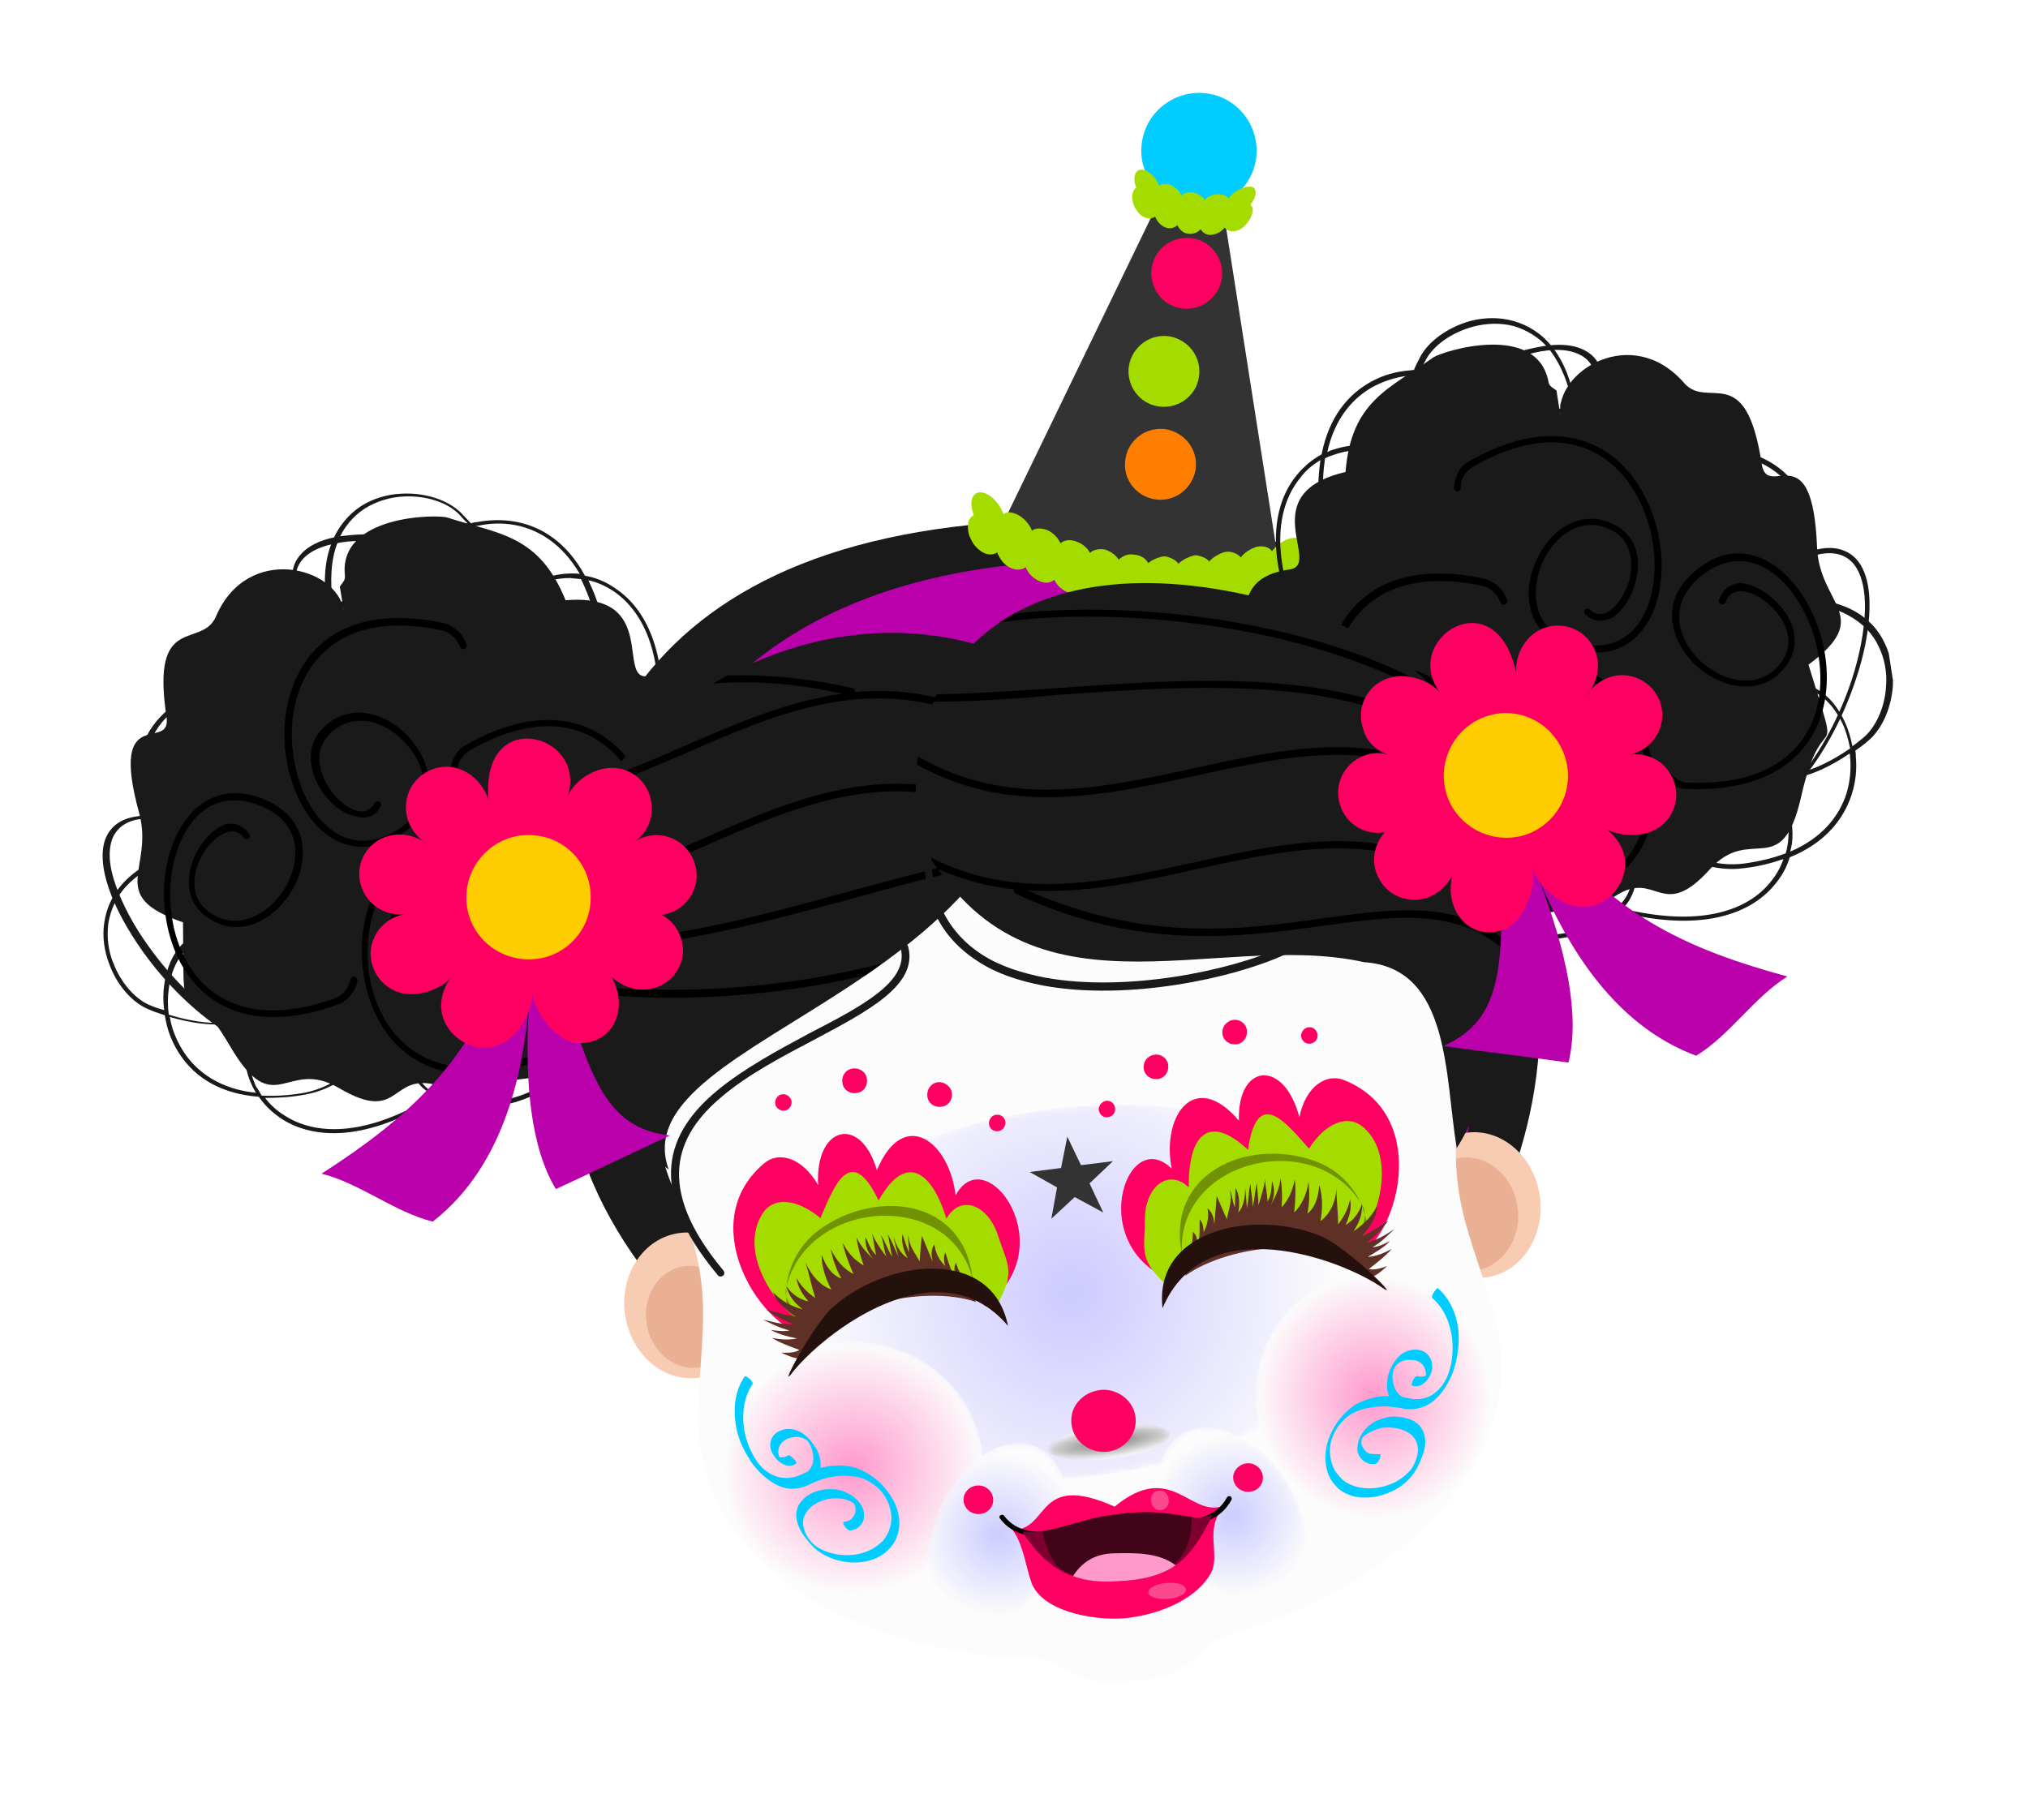
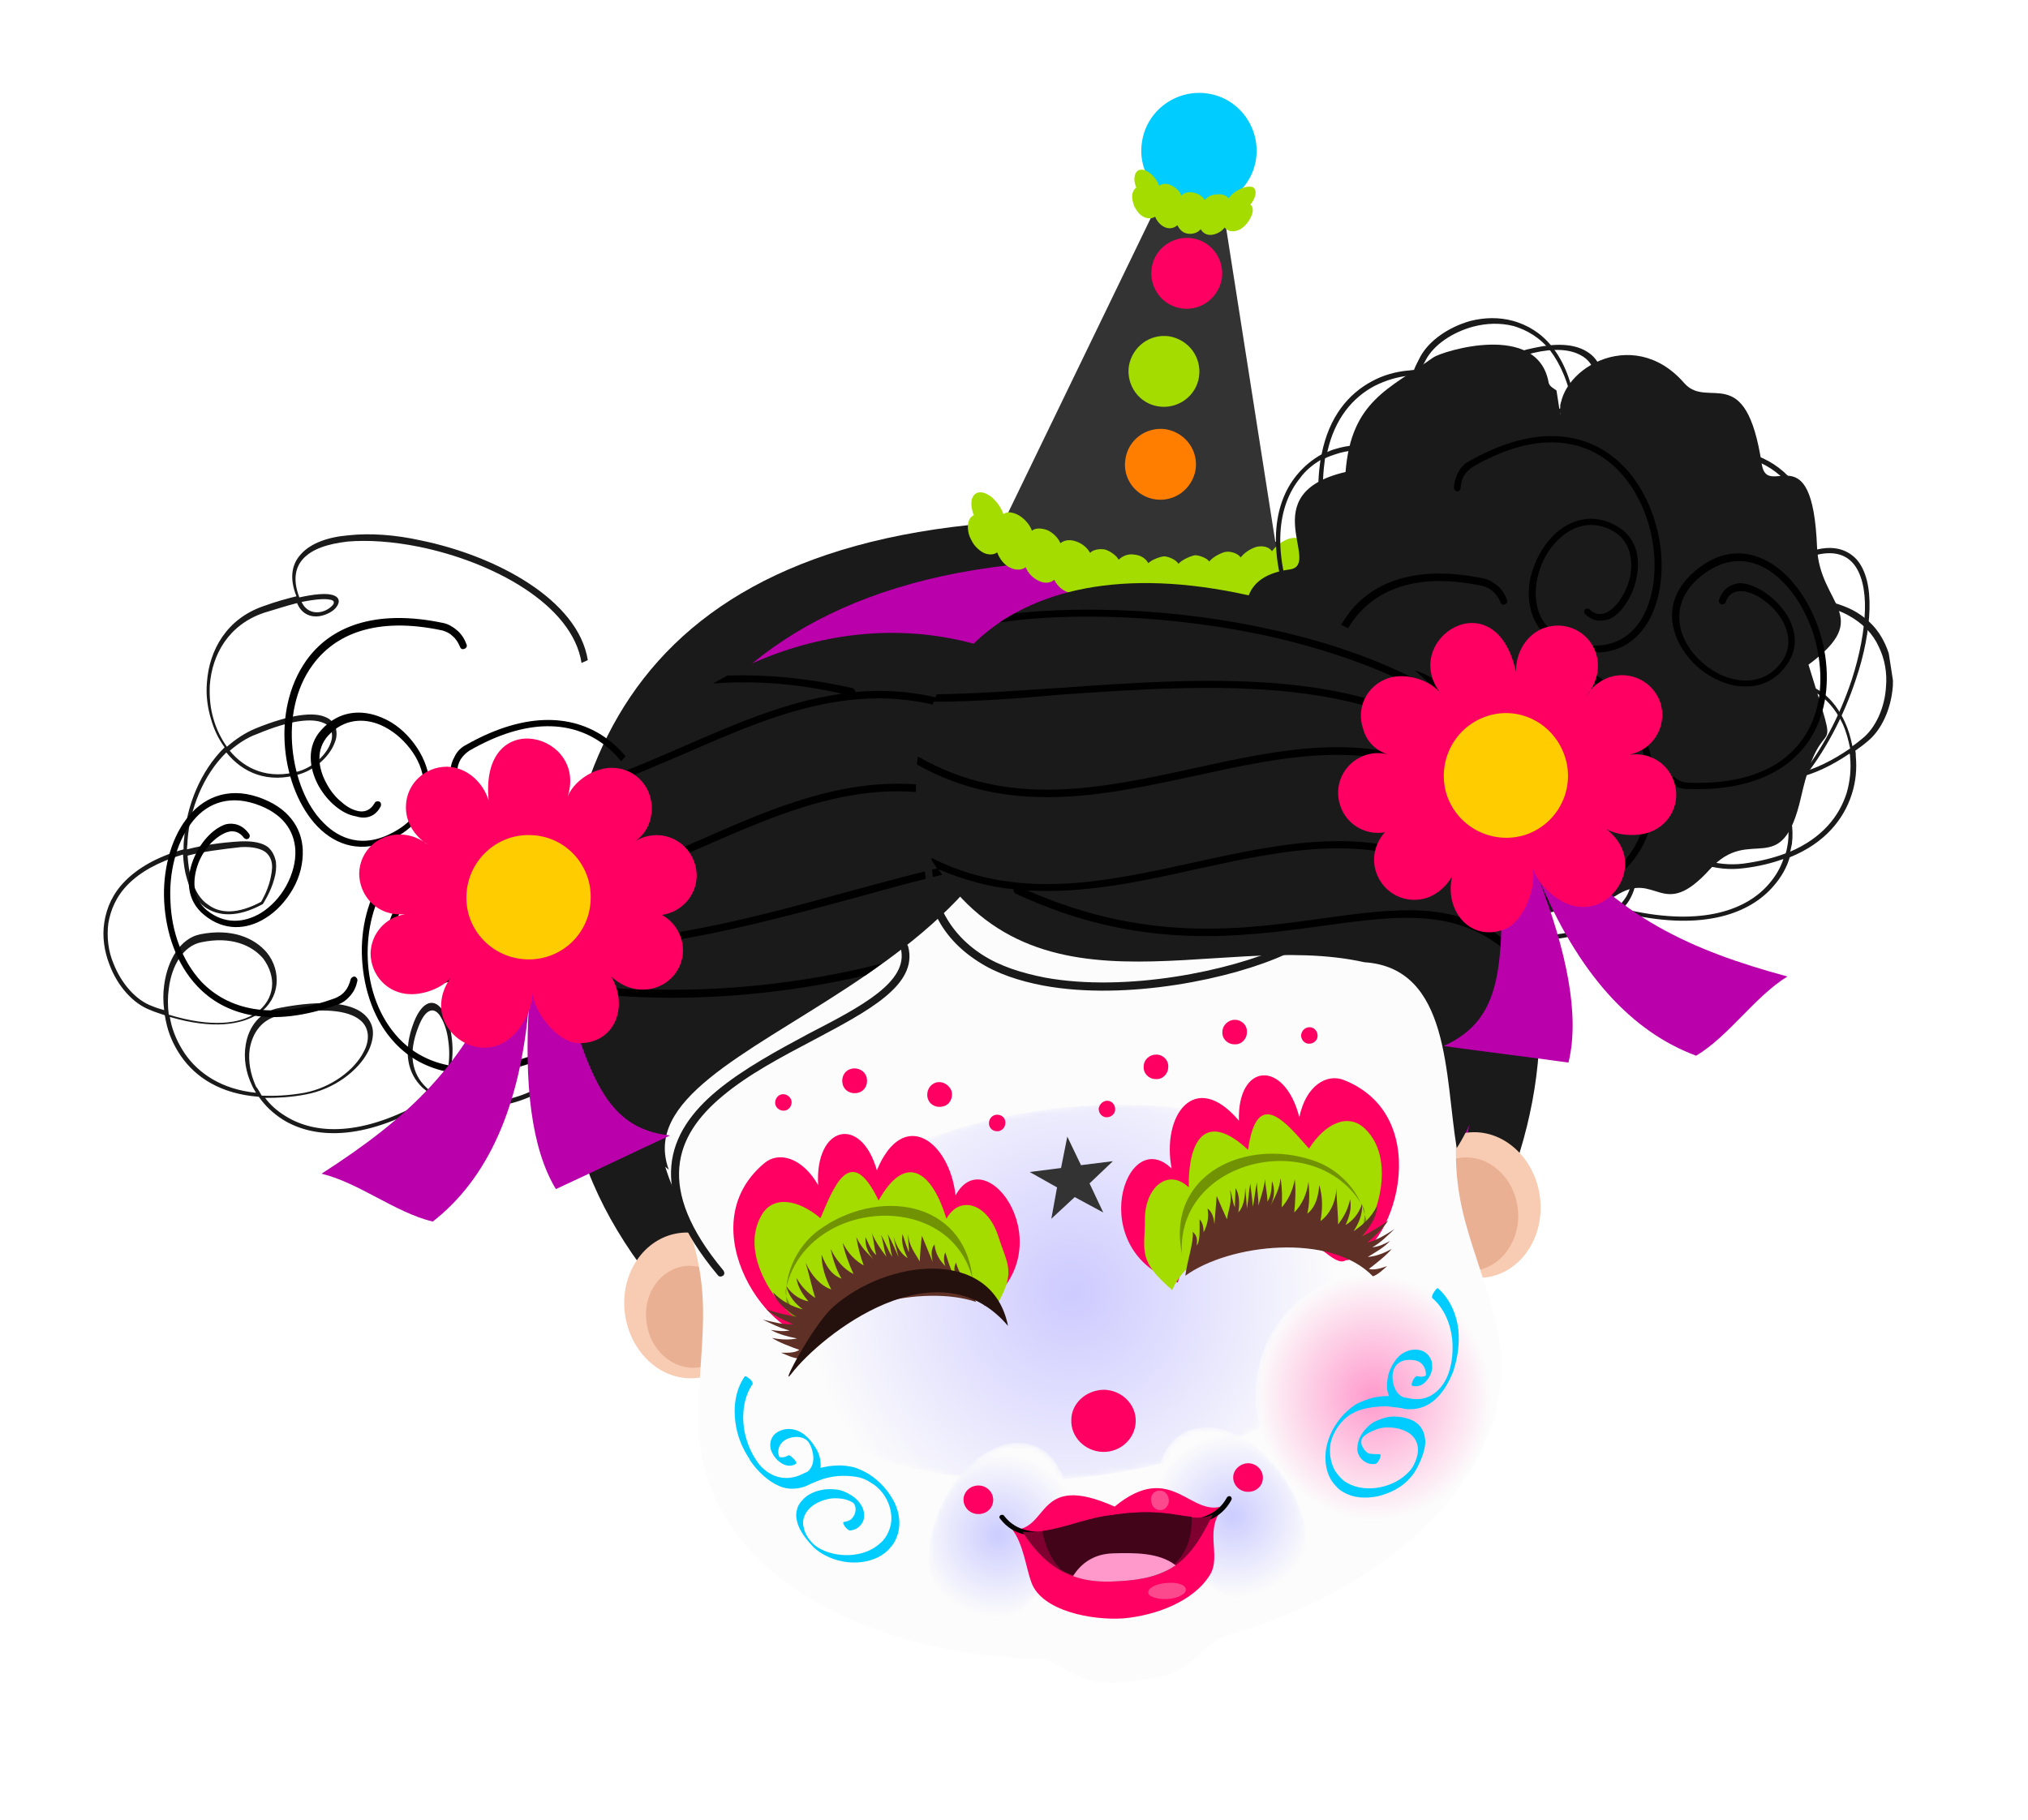
<svg xmlns="http://www.w3.org/2000/svg" xmlns:xlink="http://www.w3.org/1999/xlink" id="Camada_1" x="0px" y="0px" viewBox="0 0 355.7 319.3" style="enable-background:new 0 0 355.7 319.3;" xml:space="preserve">
  <style type="text/css">	.st0{clip-path:url(#SVGID_00000162336876960055202410000005001853751313243522_);}	.st1{clip-path:url(#SVGID_00000178191287848708522560000018110319421983723966_);}			.st2{clip-path:url(#SVGID_00000105422245456112620050000002973873860756876430_);fill-rule:evenodd;clip-rule:evenodd;fill:#1A1A1A;}			.st3{clip-path:url(#SVGID_00000105422245456112620050000002973873860756876430_);fill-rule:evenodd;clip-rule:evenodd;fill:#B900AB;}			.st4{clip-path:url(#SVGID_00000105422245456112620050000002973873860756876430_);fill-rule:evenodd;clip-rule:evenodd;fill:#333333;}			.st5{clip-path:url(#SVGID_00000105422245456112620050000002973873860756876430_);fill-rule:evenodd;clip-rule:evenodd;fill:#00CCFF;}			.st6{clip-path:url(#SVGID_00000105422245456112620050000002973873860756876430_);fill-rule:evenodd;clip-rule:evenodd;fill:#A5DC00;}			.st7{clip-path:url(#SVGID_00000105422245456112620050000002973873860756876430_);fill-rule:evenodd;clip-rule:evenodd;fill:#FF7E00;}			.st8{clip-path:url(#SVGID_00000105422245456112620050000002973873860756876430_);fill-rule:evenodd;clip-rule:evenodd;fill:#FE0062;}	.st9{clip-path:url(#SVGID_00000105422245456112620050000002973873860756876430_);fill:#1A1A1A;}	.st10{clip-path:url(#SVGID_00000105422245456112620050000002973873860756876430_);}			.st11{clip-path:url(#SVGID_00000105422245456112620050000002973873860756876430_);fill-rule:evenodd;clip-rule:evenodd;fill:#F8CCB2;}			.st12{clip-path:url(#SVGID_00000105422245456112620050000002973873860756876430_);fill-rule:evenodd;clip-rule:evenodd;fill:#E9B093;}			.st13{clip-path:url(#SVGID_00000105422245456112620050000002973873860756876430_);fill-rule:evenodd;clip-rule:evenodd;fill:#FCFCFC;}	.st14{filter:url(#Adobe_OpacityMaskFilter);}			.st15{clip-path:url(#SVGID_00000109728114609780900650000015196412094440832938_);fill:url(#SVGID_00000013175475211175785460000004499192042866443661_);}			.st16{clip-path:url(#SVGID_00000109728114609780900650000015196412094440832938_);mask:url(#SVGID_00000158718610560027823250000000142851095858712753_);fill:url(#SVGID_00000016061350690750532110000002582689003133186228_);}	.st17{filter:url(#Adobe_OpacityMaskFilter_00000090263888428329730770000016385217412254639508_);}			.st18{clip-path:url(#SVGID_00000129165860476296253660000009592381354829726120_);fill:url(#SVGID_00000132786115620240522980000002774565337106739604_);}			.st19{clip-path:url(#SVGID_00000129165860476296253660000009592381354829726120_);mask:url(#SVGID_00000065796861091661529860000006850964160158763186_);fill:url(#SVGID_00000057147266015124635600000006840468005950101425_);}	.st20{filter:url(#Adobe_OpacityMaskFilter_00000098179145994116983300000003585228237305638590_);}			.st21{clip-path:url(#SVGID_00000079485399180343612830000012833083792746147216_);fill:url(#SVGID_00000099655987924027800710000008779055015076266429_);}			.st22{clip-path:url(#SVGID_00000079485399180343612830000012833083792746147216_);mask:url(#SVGID_00000159432468604602666260000007775536043941401744_);fill:url(#SVGID_00000152980133802090264260000009091564155494581907_);}	.st23{filter:url(#Adobe_OpacityMaskFilter_00000026147488332879441760000010527137667407337905_);}			.st24{clip-path:url(#SVGID_00000098203975207101685830000003211554800325183909_);fill:url(#SVGID_00000040574714038387933840000013048179645830882473_);}			.st25{clip-path:url(#SVGID_00000098203975207101685830000003211554800325183909_);mask:url(#SVGID_00000052784123642988994410000003729923314350231966_);fill:url(#SVGID_00000151537599601327944590000017367981995824023951_);}			.st26{clip-path:url(#SVGID_00000160913402053099770920000004737372796264378559_);fill-rule:evenodd;clip-rule:evenodd;fill:#FF0062;}	.st27{clip-path:url(#SVGID_00000160913402053099770920000004737372796264378559_);fill:#333333;}	.st28{clip-path:url(#SVGID_00000160913402053099770920000004737372796264378559_);fill:#00CCFF;}			.st29{clip-path:url(#SVGID_00000160913402053099770920000004737372796264378559_);fill-rule:evenodd;clip-rule:evenodd;fill:#1A1A1A;}	.st30{clip-path:url(#SVGID_00000160913402053099770920000004737372796264378559_);}	.st31{clip-path:url(#SVGID_00000160913402053099770920000004737372796264378559_);fill:#1A1A1A;}			.st32{clip-path:url(#SVGID_00000160913402053099770920000004737372796264378559_);fill-rule:evenodd;clip-rule:evenodd;fill:#B900AB;}			.st33{clip-path:url(#SVGID_00000160913402053099770920000004737372796264378559_);fill-rule:evenodd;clip-rule:evenodd;fill:#FFCC00;}	.st34{filter:url(#Adobe_OpacityMaskFilter_00000152225546911967649430000006254523100978052505_);}			.st35{clip-path:url(#SVGID_00000031178102064427778500000014347474430140992692_);fill:url(#SVGID_00000026862684638597930830000009591284478814634673_);}			.st36{clip-path:url(#SVGID_00000031178102064427778500000014347474430140992692_);mask:url(#SVGID_00000077292582702722348970000006856761062937851530_);fill:url(#SVGID_00000127755944457201411270000001254684572259128750_);}	.st37{filter:url(#Adobe_OpacityMaskFilter_00000160170340986533157490000003900251308632705197_);}			.st38{clip-path:url(#SVGID_00000127034151591174817230000011593287190455363257_);fill:url(#SVGID_00000061435618737887804980000009847095151762168253_);}			.st39{clip-path:url(#SVGID_00000127034151591174817230000011593287190455363257_);mask:url(#SVGID_00000150820368425205072090000014529171402215988120_);fill:url(#SVGID_00000181069056237281772430000015499004703353785277_);}			.st40{clip-path:url(#SVGID_00000123415166828610451550000005183328902185795765_);fill-rule:evenodd;clip-rule:evenodd;fill:#FF0062;}			.st41{clip-path:url(#SVGID_00000123415166828610451550000005183328902185795765_);fill-rule:evenodd;clip-rule:evenodd;fill:#FC498E;}	.st42{clip-path:url(#SVGID_00000123415166828610451550000005183328902185795765_);}	.st43{clip-path:url(#SVGID_00000123415166828610451550000005183328902185795765_);fill:#7F0030;}	.st44{clip-path:url(#SVGID_00000123415166828610451550000005183328902185795765_);fill:#410419;}	.st45{clip-path:url(#SVGID_00000123415166828610451550000005183328902185795765_);fill:#FF99CC;}			.st46{clip-path:url(#SVGID_00000123415166828610451550000005183328902185795765_);fill-rule:evenodd;clip-rule:evenodd;fill:#A5DC00;}			.st47{clip-path:url(#SVGID_00000123415166828610451550000005183328902185795765_);fill-rule:evenodd;clip-rule:evenodd;fill:#719202;}			.st48{clip-path:url(#SVGID_00000123415166828610451550000005183328902185795765_);fill-rule:evenodd;clip-rule:evenodd;fill:#5E3026;}			.st49{clip-path:url(#SVGID_00000123415166828610451550000005183328902185795765_);fill-rule:evenodd;clip-rule:evenodd;fill:#24110D;}</style>
  <g id="Arte_17_00000018940269046883072660000003628516488687083705_">
    <g id="Camada_1_00000085948755978461500830000006257946401567447424_">
      <g>
        <defs>
          <rect id="SVGID_1_" x="19.1" y="22.7" transform="matrix(0.988 -0.153 0.153 0.988 -22.388 29.171)" width="317.4" height="273.9" />
        </defs>
        <clipPath id="SVGID_00000039127015639174470220000008396484015344875908_">
          <use xlink:href="#SVGID_1_" style="overflow:visible;" />
        </clipPath>
        <g style="clip-path:url(#SVGID_00000039127015639174470220000008396484015344875908_);">
          <defs>
            <rect id="SVGID_00000002343903375898134870000014563082371981052553_" x="19.1" y="22.7" transform="matrix(0.988 -0.153 0.153 0.988 -22.388 29.171)" width="317.4" height="273.9" />
          </defs>
          <clipPath id="SVGID_00000059288306041151699820000002910782257711013552_">
            <use xlink:href="#SVGID_00000002343903375898134870000014563082371981052553_" style="overflow:visible;" />
          </clipPath>
          <g style="clip-path:url(#SVGID_00000059288306041151699820000002910782257711013552_);">
            <defs>
              <rect id="SVGID_00000168834423235913169610000001891935746074040245_" x="19.1" y="22.7" transform="matrix(0.988 -0.153 0.153 0.988 -22.388 29.171)" width="317.4" height="273.9" />
            </defs>
            <clipPath id="SVGID_00000163787434963811028180000017202076965542367925_">
              <use xlink:href="#SVGID_00000168834423235913169610000001891935746074040245_" style="overflow:visible;" />
            </clipPath>
            <path style="clip-path:url(#SVGID_00000163787434963811028180000017202076965542367925_);fill-rule:evenodd;clip-rule:evenodd;fill:#1A1A1A;" d="      M173.2,91.8c70.4-9.9,90,29.3,96.3,78.7c6.3,49.4-41.5,95-73.5,100.2c-16.7,2.7-90-29.3-96.3-78.7      C93.4,142.6,104.9,97.6,173.2,91.8" />
            <path style="clip-path:url(#SVGID_00000163787434963811028180000017202076965542367925_);fill-rule:evenodd;clip-rule:evenodd;fill:#B900AB;" d="      M174.2,99.5c65.6-9,76.4,24.6,82.6,74.1c6.3,49.4-8.8,28.9-55.7,34.9c-46.9,6-77.2,11.8-87.8-16.7      C102.7,163.3,108.5,108.4,174.2,99.5" />
            <polygon style="clip-path:url(#SVGID_00000163787434963811028180000017202076965542367925_);fill-rule:evenodd;clip-rule:evenodd;fill:#333333;" points="      175.1,93.5 203.8,34.2 214.4,35.8 224.6,100.9 224.4,101 196.1,102.3 175.2,93.6      " />
            <path style="clip-path:url(#SVGID_00000163787434963811028180000017202076965542367925_);fill-rule:evenodd;clip-rule:evenodd;fill:#00CCFF;" d="      M208.8,36.4c5.5,0.8,10.7-3,11.5-8.5c0.8-5.5-3-10.7-8.5-11.5c-5.5-0.8-10.7,3-11.5,8.5C199.4,30.3,203.3,35.5,208.8,36.4" />
            <path style="clip-path:url(#SVGID_00000163787434963811028180000017202076965542367925_);fill-rule:evenodd;clip-rule:evenodd;fill:#A5DC00;" d="      M203.2,71.3c3.4,0.5,6.6-1.8,7.1-5.2c0.5-3.4-1.8-6.5-5.2-7.1c-3.4-0.5-6.5,1.8-7.1,5.2C197.5,67.6,199.8,70.8,203.2,71.3" />
            <path style="clip-path:url(#SVGID_00000163787434963811028180000017202076965542367925_);fill-rule:evenodd;clip-rule:evenodd;fill:#FF7E00;" d="      M202.6,87.6c3.4,0.5,6.5-1.8,7.1-5.2c0.5-3.4-1.8-6.5-5.2-7.1c-3.4-0.5-6.6,1.8-7.1,5.2C196.8,83.9,199.2,87.1,202.6,87.6" />
            <path style="clip-path:url(#SVGID_00000163787434963811028180000017202076965542367925_);fill-rule:evenodd;clip-rule:evenodd;fill:#A5DC00;" d="      M217.9,33c0.8-0.3,1.3-0.3,1.8-0.2c0.4,0.2,0.6,0.7,0.5,1.3c-0.1,0.6-0.4,1.2-0.9,1.8c0.3,0.2,0.5,0.6,0.4,1.3      c-0.1,0.6-0.5,1.4-1,2c-0.5,0.6-1.1,1.1-1.9,1.3c-0.8,0.2-1.6,0-2-0.6c-0.5,0.7-1.4,1.2-2.3,1.3c-0.9,0.1-1.6-0.4-1.9-1      c-0.5,0.6-1.3,0.9-2.2,0.8c-0.9-0.1-1.5-0.7-1.9-1.5c-0.5,0.5-1.3,0.7-2.1,0.4c-0.8-0.3-1.5-1.1-1.8-1.9      c-0.5,0.4-1.4,0.4-2.1,0c-0.7-0.4-1.1-1-1.5-1.7c-0.3-0.7-0.5-1.5-0.4-2.2c0.1-0.6,0.4-1,0.7-1.2c-0.3-0.7-0.4-1.3-0.3-1.9      c0.1-0.6,0.4-1.1,0.9-1.2c0.5-0.1,1,0,1.7,0.5c0.7,0.5,1.4,1.4,1.7,2.3c0.5-0.4,1.3-0.5,2.1-0.1c0.8,0.4,1.5,1,1.8,1.8      c0.5-0.5,1.3-0.7,2.2-0.5c0.8,0.2,1.5,0.6,1.9,1.3c0.5-0.6,1.3-1,2.2-1c0.9-0.1,1.6,0.2,2,0.7C216.1,33.9,217.1,33.3,217.9,33" />
            <path style="clip-path:url(#SVGID_00000163787434963811028180000017202076965542367925_);fill-rule:evenodd;clip-rule:evenodd;fill:#FE0062;" d="      M207.2,54.1c3.4,0.5,6.5-1.8,7.1-5.2c0.5-3.4-1.8-6.6-5.2-7.1c-3.4-0.5-6.6,1.8-7.1,5.2C201.5,50.4,203.8,53.6,207.2,54.1" />
            <path style="clip-path:url(#SVGID_00000163787434963811028180000017202076965542367925_);fill-rule:evenodd;clip-rule:evenodd;fill:#A5DC00;" d="      M193.8,96.4c0.5,0.1,2,0.9,2.4,1.8c0.7-0.7,1.7-1.1,2.8-0.9c1.1,0.1,2,0.7,2.4,1.5c0.7-0.7,2.3-1.2,2.8-1.2c0.6,0,0,0,0,0      c0,0-0.5,0,0,0c0.6,0,2,0.5,2.5,1.3c0.7-0.8,2.3-1.4,2.9-1.5c0.6,0,0,0,0,0c0,0-0.5,0,0,0c0.6,0,2,0.4,2.5,1.1      c0.7-0.9,2.3-1.6,2.9-1.7c0.6-0.1,0,0,0,0c0,0-0.5,0.1,0.1,0c0.6-0.1,2,0.2,2.5,1c0.7-0.9,1.8-1.6,2.9-1.9      c1.2-0.2,2.1,0.1,2.6,0.8c0.7-1,2-1.9,3-2.2c1.1-0.3,1.7-0.1,2.2,0.3c0.5,0.4,0.8,1.1,0.6,1.9c-0.1,0.8-0.5,1.6-1.1,2.2      c0.4,0.4,0.6,1,0.5,1.8c-0.1,0.8-0.6,1.8-1.3,2.5c-0.7,0.8-1.5,1.4-2.5,1.7c-1.1,0.3-2.1,0-2.6-0.7c-0.7,1-1.9,1.9-3,2.1      c-1.2,0.2-2.1-0.2-2.5-0.9c-0.7,0.9-2.3,1.7-2.9,1.7c-0.6,0.1,0,0,0,0c0,0,0.5,0-0.1,0c-0.6,0-2-0.4-2.5-1.2      c-0.7,0.9-2.3,1.4-2.9,1.4c-0.6,0,0,0,0,0c0,0,0.5,0,0,0c-0.6,0-2-0.5-2.4-1.3c-0.7,0.8-2.3,1.2-2.8,1.2c-0.6,0,0,0,0,0      c0,0,0.5,0.1,0,0c-0.6-0.1-2-0.7-2.4-1.6c-0.7,0.7-1.7,1.1-2.8,0.9c-1.1-0.2-2-0.9-2.4-1.8c-0.7,0.6-1.7,0.9-2.8,0.7      c0,0,0,0,0,0c0,0,0.5,0.1,0,0c-0.5-0.1-2-1.1-2.4-2c-0.7,0.6-1.7,0.8-2.7,0.5c-1.1-0.4-1.9-1.2-2.4-2.2      c-0.6,0.6-1.7,0.7-2.7,0.2c-1.1-0.5-1.9-1.4-2.3-2.4c-0.6,0.5-1.7,0.6-2.7,0.1c-1.1-0.5-1.9-1.6-2.3-2.7      c-0.6,0.5-1.8,0.5-2.7-0.1c-0.9-0.6-1.5-1.3-1.9-2.2c-0.5-0.9-0.6-1.9-0.5-2.7c0.1-0.8,0.5-1.3,1-1.5c-0.3-0.8-0.5-1.7-0.4-2.5      c0.1-0.8,0.6-1.4,1.2-1.5c0.6-0.1,1.2,0,2.2,0.7c0.9,0.7,1.8,1.9,2.2,3.1c0.6-0.5,1.6-0.4,2.7,0.2c1,0.6,1.9,1.6,2.3,2.7      c0.6-0.5,1.6-0.5,2.7-0.1c1.1,0.5,1.9,1.4,2.3,2.3c0.7-0.6,1.7-0.7,2.8-0.3c1.1,0.4,1.9,1.1,2.4,2      C191.6,96.5,192.7,96.2,193.8,96.4C193.8,96.4,193.8,96.4,193.8,96.4C193.8,96.4,193.2,96.3,193.8,96.4" />
-             <path style="clip-path:url(#SVGID_00000163787434963811028180000017202076965542367925_);fill-rule:evenodd;clip-rule:evenodd;fill:#1A1A1A;" d="      M60.3,107.1c-1.2-7.7-16.9-11.8-22.4,1c-2.5,5.9-11.5-0.8-8.7,17.6c1,6.5-10.2-2.8-4.8,16.9c2.7,9.9-6,14.5,7.7,19.2      c0.2,20.9-0.8,6.3,8.3,21.8c7.8,13.3,9.8,1.8,19.1,7.3c10.9,6.4,8.8-2.9,17.3-0.5c3.5,1,44-4.7,44.7-7.7      c3.2-12.8,7.9-6.7,6.4-22.6c3.9-1.5,9.1-28.7,0.4-27.1c-6.6,1.2-0.1-17-14.6-14.4c-5.7,1,2.1-14.7-14.5-13.3      c-4.7-11.6-11.8-11.6-20.7-14.5c-1.8-0.6-19.2-0.5-18,10.2c0.1,0.8-0.5,1.3-0.9,1.9L60.3,107.1z" />
            <path style="clip-path:url(#SVGID_00000163787434963811028180000017202076965542367925_);fill:#1A1A1A;" d="M102,116.3      c-1.6-10.3-15.7-17.8-28.6-20.4c-4.5-0.9-8.8-1.2-12.4-0.9c-3.5,0.4-6.3,1.3-7.9,3.1c-1.4,1.6-1.7,3.8-0.6,6.7      c2.7-0.6,4.5-0.7,5.5-0.5c1.6,0.3,1.7,1.3,1,2.2c-0.5,0.7-1.7,1.4-3,1.6c-1.4,0.2-3-0.3-3.8-2.1l-0.1-0.2      c-1.6,0.4-3.5,1-5.8,1.7c-6.2,2.1-9.1,7.3-9.5,12.7c-0.1,2.1,0.1,4.2,0.7,6.1c0.5,1.7,1.3,3.3,2.3,4.7c1.5-1.3,3.1-2.4,5-3.2      c6.4-2.6,10.3-2.9,12.3-2c1,0.4,1.5,1.1,1.8,1.9c0.2,0.8,0.2,1.7-0.2,2.6c-0.8,2.2-3.2,4.6-6.1,5.5c-5.6,1.7-10-0.2-12.9-3.8      c-4.1,4-6.4,10-6.8,15.4c0,0.6-0.1,1.1-0.1,1.6c2.7-0.7,5.8-1.2,9.4-1.4c2.3-0.1,3.9,0.3,4.8,1c0.8,0.7,1.2,1.6,1.4,2.6      c0.1,1,0,2-0.3,3c-0.6,2.3-2,4.4-2,4.4c-4.4,2.4-7.8,2.2-10.2,0.5c-1.5-1.1-2.5-2.8-3.1-4.9c-0.4-1.3-0.6-2.7-0.7-4.3      c-4.4,1.3-7.5,3.1-9.6,5.2c-2.1,2.1-3.1,4.5-3.5,6.9c-0.3,2.4,0,4.9,0.9,7c1.4,3.6,4,6.5,6.8,7.5c0.7,0.3,1.4,0.5,2.1,0.7      c-0.2-1.5-0.2-3,0-4.4c0.6-4.5,2.9-8.2,6.3-8.9c5.5-1.1,9.5,0.6,11.7,3.2c1.3,1.6,1.9,3.6,1.7,5.6c-0.2,1.9-1.2,3.8-3.1,5.1      c-3,2-8.1,2.8-15.6,0.6c0,0.2,0.1,0.4,0.1,0.6c0.4,2,1.3,4,2.5,5.8c2.4,3.5,6.5,6.3,12.5,6.9c-0.2-0.4-0.5-0.8-0.7-1.3      c-1.1-2.3-1.5-4.8-1.1-7.1c0.5-3.2,2.5-5.9,6-6.5c7.8-1.5,12.4-0.8,14.6,1c1,0.8,1.6,1.9,1.7,3c0.1,1.1-0.2,2.4-0.8,3.6      c-1.7,3.4-6,6.7-11,7.6c-2.6,0.5-4.9,0.6-7.1,0.6c0.9,1.2,2.1,2.3,3.6,3.2c5.1,3.2,13.4,3.7,24.8-2.9c0.4-0.2,0.7-0.5,1-0.7      c-0.6-0.4-1.2-0.9-1.8-1.4c-2.6-2.5-3.5-6.3-1.5-11.5c0.8-2,1.7-3,2.6-3.3c1-0.3,1.9,0.3,2.6,1.5c0.7,1.1,1.2,2.6,1.4,4.3      c0.5,3.4,0,7.5-2.2,10.1c1.8,0.9,4,1.4,6.4,1.5c3.6,0.1,7.5-0.7,10.8-2.5c5.4-2.9,9.4-8.5,8.1-16.6l0.8-0.1      c1.3,8.5-2.8,14.3-8.5,17.4c-3.5,1.9-7.5,2.8-11.2,2.6c-2.5-0.1-4.9-0.6-6.9-1.7c-0.4,0.4-0.8,0.7-1.3,1      c-11.7,6.8-20.3,6.2-25.6,2.9c-1.7-1.1-3.1-2.4-4.2-4c-6.7-0.5-11.1-3.4-13.7-7.2c-1.3-1.9-2.2-4-2.6-6.1      c-0.1-0.3-0.1-0.7-0.2-1c-0.8-0.3-1.6-0.5-2.5-0.9c-3-1.1-5.8-4.2-7.2-8c-0.9-2.3-1.3-4.9-0.9-7.4c0.4-2.6,1.5-5.1,3.7-7.3      c2.2-2.2,5.5-4.2,10.2-5.5c0-0.6,0-1.2,0.1-1.9c0.4-5.6,2.8-11.8,7.1-16c-1.1-1.5-1.9-3.2-2.4-5c-0.6-2-0.9-4.2-0.7-6.4      c0.4-5.7,3.5-11.2,10-13.4c2.2-0.8,4.1-1.3,5.7-1.7c-1.3-3.2-0.8-5.7,0.8-7.4c1.7-1.9,4.7-3,8.4-3.3c3.7-0.4,8.1-0.1,12.6,0.9      c13.2,2.7,27.6,10.4,29.3,21L102,116.3z M52.9,105.6L52.9,105.6c0.7,1.5,1.9,1.9,3,1.8c1.1-0.1,2-0.7,2.5-1.3      c0.3-0.4,0.2-0.8-0.5-0.9C57,105,55.4,105.1,52.9,105.6 M40.3,131.7c2.7,3.3,6.9,5.1,12.1,3.6c2.7-0.8,4.9-3,5.6-5      c0.3-0.8,0.3-1.5,0.1-2.1c-0.2-0.6-0.6-1.1-1.4-1.4c-1.9-0.8-5.5-0.6-11.7,2C43.3,129.4,41.7,130.5,40.3,131.7 M32.9,150.1      c0.1,1.5,0.3,3,0.7,4.2c0.6,1.9,1.5,3.5,2.9,4.4c2.1,1.6,5.2,1.7,9.3-0.5c0,0,1.1-1.8,1.6-3.9c0.2-0.9,0.4-1.9,0.3-2.7      c-0.1-0.8-0.4-1.5-1.1-2.1c-0.8-0.6-2.2-1-4.3-0.9C38.7,149,35.6,149.4,32.9,150.1 M29.6,178c7.5,2.3,12.5,1.6,15.3-0.3      c1.7-1.2,2.6-2.8,2.8-4.5c0.2-1.7-0.4-3.5-1.5-5c-2-2.4-5.7-4-10.9-2.9c-3.1,0.6-5.2,4-5.7,8.2C29.4,174.9,29.4,176.5,29.6,178       M45.9,192.2c2.2,0.1,4.7,0,7.5-0.5c4.7-0.9,8.8-4,10.4-7.2c0.6-1.1,0.8-2.2,0.7-3.1c-0.1-0.9-0.5-1.8-1.4-2.5      c-2-1.6-6.4-2.3-13.9-0.8c-3.2,0.6-4.9,3-5.4,5.9c-0.3,2.1,0.1,4.4,1.1,6.6C45.3,191.1,45.6,191.7,45.9,192.2 M76.5,192      c2.2-2.4,2.6-6.4,2.1-9.6c-0.2-1.6-0.7-3-1.3-4c-0.5-0.9-1.2-1.3-1.8-1.1c-0.7,0.2-1.4,1-2.1,2.8c-1.9,4.8-1.1,8.3,1.3,10.6      C75.2,191.2,75.8,191.7,76.5,192" />
-             <path style="clip-path:url(#SVGID_00000163787434963811028180000017202076965542367925_);fill:#1A1A1A;" d="M56.3,184.9      c-10.4,2.9-23.4-7-31.2-17.9c-2.7-3.8-4.8-7.6-6-11.1c-1.2-3.5-1.5-6.7-0.5-9c1-2.2,3-3.6,6.5-3.8c-0.3-1.6-0.6-3.6-0.8-5.9      c-0.7-6.9,3-11.9,8.1-14.7c1.9-1,4-1.7,6.1-2c1.9-0.3,3.8-0.2,5.6,0.1c2-5.6,6.7-10.4,11.6-13.1c0.6-0.3,1.1-0.6,1.7-0.8      c-0.8-4.8-0.4-8.6,0.8-11.5c1.1-2.9,3-5,5.1-6.4c2.2-1.4,4.7-2.1,7.2-2.2c4.1-0.2,8,1.1,10.3,3.3c0.6,0.6,1.2,1.3,1.8,1.9      c0.3-0.1,0.7-0.2,1-0.2c2.1-0.4,4.4-0.5,6.7-0.1c4.6,0.8,9.1,3.6,12.3,9.5c1.8,0.3,3.6,1,5.3,2.2c5.3,3.5,9.3,11.1,8,24.5      c-0.1,0.6-0.2,1.1-0.4,1.6c1.8,1.4,3.3,3.3,4.4,5.6c1.7,3.3,2.5,7.4,2.3,11.3c-0.4,6.5-4,12.7-12.3,15l-0.2-0.8      c7.9-2.2,11.3-8.1,11.7-14.3c0.3-3.8-0.6-7.7-2.2-10.9c-1.1-2.1-2.4-3.9-4-5.2c-1.5,3.1-5,5.3-8.3,6.2      c-1.7,0.5-3.3,0.6-4.5,0.5c-1.4-0.2-2.3-0.8-2.4-1.8c-0.2-0.9,0.4-2.2,1.9-3.8c3.8-4,7.7-4.7,11.1-3.4c0.7,0.3,1.3,0.6,2,1      c0.1-0.4,0.2-0.8,0.2-1.2c1.3-13.1-2.6-20.4-7.6-23.8c-1.4-0.9-2.9-1.6-4.4-1.9c0.9,1.9,1.8,4.1,2.4,6.7      c1.2,4.9,0,10.2-2.4,13.1c-0.8,1.1-1.8,1.8-2.9,2.2c-1.1,0.4-2.3,0.3-3.5-0.3c-2.5-1.3-5.1-5.1-6.9-12.8      c-0.8-3.5,0.7-6.4,3.5-8.2c1.9-1.2,4.3-1.9,6.9-1.9c0.5,0,1,0,1.4,0.1c-3.1-5.3-7.2-7.8-11.4-8.6c-2.2-0.4-4.3-0.3-6.3,0.1      c-0.2,0-0.4,0.1-0.6,0.1c5.2,5.9,6.6,10.9,6,14.4c-0.4,2.3-1.7,4-3.3,5c-1.7,1-3.7,1.3-5.8,0.7c-3.3-0.9-6.5-3.8-7.8-9.3      c-0.8-3.4,1.6-7.1,5.5-9.5c1.2-0.7,2.5-1.4,4-1.8c-0.5-0.5-1-1-1.5-1.6c-2.1-2.1-5.8-3.3-9.7-3.1c-2.3,0.1-4.7,0.8-6.8,2.1      c-2,1.3-3.8,3.3-4.8,6c-1.1,2.8-1.4,6.4-0.8,10.9c1.4-0.6,2.8-1,4.2-1.1c2.1-0.3,4.1,0,5.7,0.9c2.6,1.4,4.1,4.4,3.8,9.4      c0,0-1.3,2.1-3.2,3.7c-0.8,0.6-1.7,1.2-2.6,1.5c-1,0.3-2,0.3-2.9-0.2c-1.1-0.6-2.1-1.8-3-3.9c-1.3-3.4-2.1-6.4-2.6-9.1      c-0.5,0.2-1,0.5-1.4,0.7c-4.8,2.6-9.3,7.2-11.2,12.5c4.4,1.2,8,4.4,8.8,10.2c0.4,3-0.8,6.2-2.5,7.8c-0.7,0.7-1.5,1.1-2.3,1.2      c-0.8,0.1-1.7-0.1-2.5-0.8c-1.7-1.5-3.1-5.1-3.3-12c-0.1-2,0.2-4,0.8-5.8c-1.7-0.3-3.5-0.4-5.2-0.1c-2,0.3-4,1-5.9,1.9      c-4.8,2.6-8.3,7.4-7.6,13.9c0.2,2.4,0.5,4.4,0.8,6l0.3,0c2,0,3.1,1.2,3.5,2.6c0.4,1.2,0.2,2.6-0.2,3.4c-0.5,1-1.4,1.3-2.4,0      c-0.6-0.8-1.2-2.4-1.8-5.2c-3.2,0.1-5,1.4-5.9,3.3c-0.9,2.1-0.7,5.1,0.5,8.4c1.2,3.4,3.2,7.2,5.9,10.9      c7.7,10.7,20.4,20.4,30.4,17.6L56.3,184.9z M26.1,143.9L26.1,143.9c0.4,2.5,1,4,1.6,4.7c0.5,0.6,0.9,0.5,1.1,0.1      c0.3-0.6,0.4-1.8,0.1-2.8C28.5,144.9,27.7,143.9,26.1,143.9 M52.8,131.1c-0.7-5.4-4.1-8.5-8.3-9.5c-0.6,1.8-0.9,3.7-0.8,5.6      c0.3,6.7,1.5,10.1,3.1,11.5c0.6,0.5,1.2,0.7,1.9,0.6c0.6-0.1,1.3-0.5,1.9-1C52.1,136.8,53.2,133.9,52.8,131.1 M62.3,106.1      c-1.3,0.2-2.7,0.6-4.1,1.1c0.5,2.7,1.3,5.8,2.6,9.2c0.8,2,1.6,3.1,2.6,3.5c0.7,0.4,1.5,0.4,2.3,0.1c0.8-0.3,1.6-0.8,2.3-1.4      c1.7-1.4,2.9-3.1,2.9-3.1c0.3-4.7-1.1-7.4-3.4-8.7C66.1,106,64.3,105.8,62.3,106.1 M88.3,106.7c0.6-3.4-0.8-8.2-6-14.1      c-1.5,0.4-2.9,1.1-4.2,1.8c-3.6,2.2-5.9,5.5-5.1,8.6c1.2,5.2,4.2,7.9,7.2,8.7c1.8,0.5,3.7,0.2,5.2-0.6      C86.8,110.3,87.9,108.8,88.3,106.7 M104.5,108.7c-0.7-2.7-1.6-5.1-2.6-7.1c-0.6-0.1-1.3-0.1-1.9-0.2c-2.4,0-4.7,0.6-6.5,1.8      c-2.5,1.6-3.9,4.2-3.1,7.3c1.8,7.5,4.2,11.1,6.5,12.3c1,0.5,1.9,0.5,2.8,0.2c0.9-0.3,1.8-1,2.6-2      C104.5,118.4,105.7,113.4,104.5,108.7 M106.5,135.4c3.2-0.9,6.6-2.9,7.9-5.9c-0.6-0.4-1.3-0.8-2-1.1c-3.1-1.2-6.6-0.5-10.2,3.2      c-1.3,1.4-1.8,2.4-1.7,3.1c0.1,0.6,0.8,1,1.8,1.1C103.4,136.1,104.9,135.9,106.5,135.4" />
            <path style="clip-path:url(#SVGID_00000163787434963811028180000017202076965542367925_);" d="M101.9,157.5      c-0.2-0.2-0.2-0.6,0-0.8c0.2-0.2,0.6-0.2,0.8,0c1,1,2.1,1,3.1,0.5c0.9-0.5,1.7-1.3,2.4-2.4c0.7-1.1,1.3-2.4,1.6-3.8      c0.6-3,0-6.3-2.9-8c-3.5-2-6.8-1.1-9.3,1.1c-1.6,1.4-2.9,3.4-3.6,5.5c-0.7,2.1-1,4.4-0.5,6.5c0.7,3.3,3.3,6,8.3,6.8      c5.1,0.8,8.6-1.6,10.6-5.4c1.9-3.8,2.3-9,1.2-14c-1.1-5-3.7-9.9-7.7-12.9c-5.3-4-13.2-4.9-23.6,1.1c-0.6,0.4-1.1,0.9-1.5,1.5      c-0.4,0.7-0.6,1.4-0.6,2.2c0,0.3-0.3,0.6-0.6,0.6c-0.3,0-0.6-0.3-0.6-0.6c0-1,0.3-1.9,0.8-2.8c0.4-0.8,1.1-1.5,1.9-1.9      c10.9-6.2,19.3-5.2,24.9-1c4.3,3.2,7,8.3,8.2,13.6c1.2,5.3,0.7,10.8-1.3,14.8c-2.2,4.3-6.1,6.9-11.8,6.1      c-5.6-0.8-8.5-4-9.3-7.7c-0.5-2.3-0.3-4.8,0.5-7.1c0.8-2.3,2.2-4.4,3.9-6c2.9-2.5,6.7-3.5,10.7-1.2c3.5,2,4.2,5.8,3.5,9.2      c-0.3,1.5-0.9,3-1.7,4.2c-0.8,1.3-1.8,2.2-2.8,2.8C105,159,103.3,158.9,101.9,157.5" />
            <path style="clip-path:url(#SVGID_00000163787434963811028180000017202076965542367925_);" d="M66.8,141.4      c0.1-0.3,0-0.7-0.3-0.8c-0.3-0.1-0.7,0-0.8,0.3c-0.7,1.2-1.7,1.6-2.8,1.4c-1-0.2-2-0.7-3-1.6c-1-0.8-1.9-1.9-2.6-3.2      c-1.5-2.7-2-6,0.3-8.5c2.7-2.9,6.2-3.1,9.2-1.8c2,0.9,3.7,2.3,5.1,4.1c1.4,1.8,2.3,3.9,2.4,6c0.3,3.4-1.3,6.8-5.9,9      c-4.6,2.3-8.7,1.1-11.7-2c-3-3-4.9-7.9-5.4-13c-0.5-5.1,0.5-10.5,3.5-14.6c3.9-5.4,11.1-8.6,22.8-6.1c0.7,0.2,1.3,0.5,1.8,1      c0.6,0.5,1,1.2,1.3,1.9c0.1,0.3,0.4,0.5,0.8,0.3c0.3-0.1,0.5-0.5,0.3-0.8c-0.3-0.9-0.9-1.8-1.6-2.4c-0.7-0.6-1.5-1.1-2.4-1.3      c-12.3-2.6-20,0.8-24.1,6.6c-3.1,4.4-4.2,10-3.7,15.4c0.5,5.4,2.6,10.5,5.7,13.7c3.3,3.4,7.9,4.8,13.1,2.2      c5.1-2.5,6.8-6.4,6.5-10.2c-0.2-2.3-1.2-4.6-2.7-6.6c-1.5-2-3.4-3.6-5.6-4.5c-3.5-1.5-7.5-1.3-10.6,2.1      c-2.7,2.9-2.2,6.8-0.5,9.9c0.8,1.4,1.8,2.6,2.9,3.5c1.2,1,2.4,1.6,3.6,1.8C64.3,143.8,65.9,143.2,66.8,141.4" />
            <path style="clip-path:url(#SVGID_00000163787434963811028180000017202076965542367925_);" d="M43.7,146.3      c0.2,0.3,0.1,0.6-0.1,0.8c-0.3,0.2-0.6,0.1-0.8-0.1c-0.8-1.1-1.9-1.4-3-1c-0.9,0.3-1.9,1-2.8,1.9c-0.9,1-1.7,2.2-2.2,3.5      c-1.1,2.9-1.1,6.2,1.5,8.3c3.1,2.5,6.5,2.2,9.4,0.5c1.8-1.1,3.4-2.8,4.5-4.8c1.1-2,1.7-4.2,1.6-6.3c-0.2-3.4-2.2-6.5-7.1-8.1      c-4.9-1.6-8.8,0.1-11.3,3.6c-2.5,3.4-3.8,8.5-3.5,13.6c0.2,5.2,2,10.3,5.4,14c4.6,4.8,12.2,7,23.5,2.9c0.7-0.3,1.3-0.7,1.7-1.2      c0.5-0.6,0.8-1.3,1-2.1c0.1-0.3,0.4-0.5,0.7-0.5c0.3,0.1,0.5,0.4,0.5,0.7c-0.2,1-0.6,1.9-1.2,2.6c-0.6,0.7-1.3,1.3-2.2,1.6      c-11.8,4.3-19.9,1.9-24.7-3.2c-3.7-3.9-5.5-9.4-5.8-14.8c-0.3-5.4,1.1-10.8,3.8-14.4c2.8-3.8,7.2-5.8,12.6-4      c5.4,1.8,7.7,5.4,7.9,9.2c0.1,2.4-0.5,4.8-1.7,6.9c-1.2,2.1-2.9,4-4.9,5.2c-3.2,2-7.2,2.3-10.7-0.6c-3.1-2.5-3.2-6.4-1.9-9.7      c0.6-1.5,1.4-2.8,2.4-3.9c1-1.1,2.1-1.9,3.3-2.3C40.9,144.3,42.5,144.6,43.7,146.3" />
            <path style="clip-path:url(#SVGID_00000163787434963811028180000017202076965542367925_);" d="M78.4,156.2      c0.2,0.3,0.1,0.6-0.1,0.8c-0.3,0.2-0.6,0.1-0.8-0.1c-0.8-1.1-1.9-1.4-3-1c-0.9,0.3-1.9,1-2.8,2c-0.9,1-1.6,2.2-2.2,3.5      c-1.1,2.9-1.1,6.2,1.5,8.3c3.1,2.5,6.5,2.2,9.4,0.5c1.8-1.1,3.4-2.8,4.5-4.8c1.1-2,1.7-4.2,1.6-6.3c-0.2-3.4-2.2-6.5-7.1-8.1      c-4.9-1.6-8.8,0.1-11.3,3.6c-2.5,3.4-3.8,8.5-3.6,13.6c0.2,5.2,2,10.3,5.5,14c4.6,4.8,12.2,7,23.5,2.9c0.7-0.3,1.3-0.7,1.7-1.2      c0.5-0.6,0.8-1.3,1-2.1c0.1-0.3,0.4-0.5,0.7-0.5c0.3,0.1,0.5,0.4,0.5,0.7c-0.2,1-0.6,1.9-1.2,2.6c-0.6,0.7-1.3,1.3-2.2,1.6      c-11.8,4.3-19.9,1.9-24.7-3.2c-3.7-3.9-5.5-9.4-5.8-14.8c-0.3-5.4,1.1-10.8,3.8-14.4c2.8-3.8,7.2-5.8,12.6-4      c5.4,1.8,7.7,5.4,7.9,9.2c0.1,2.3-0.5,4.8-1.7,6.9c-1.2,2.1-2.9,4-4.9,5.2c-3.2,2-7.2,2.3-10.7-0.6c-3.1-2.5-3.2-6.4-1.9-9.7      c0.6-1.5,1.4-2.8,2.4-3.9c1-1.1,2.1-1.9,3.3-2.3C75.7,154.2,77.2,154.6,78.4,156.2" />
            <path style="clip-path:url(#SVGID_00000163787434963811028180000017202076965542367925_);fill-rule:evenodd;clip-rule:evenodd;fill:#1A1A1A;" d="      M273.7,73c-1.2-7.7,12.5-16.4,21.7-5.8c4.2,4.8,10.8-4.2,13.6,14.2c1,6.5,8.9-5.8,9.7,14.6c0.4,10.2,10.1,12-1.5,20.6      c6.1,19.9,2.6,5.8-1.3,23.2c-3.4,15-8.8,4.7-16,12.7c-8.5,9.4-9.3-0.1-16.6,4.7c-3.1,2-43.3,8.9-45,6.2      c-6.9-11.2-9.5-4-13-19.6c-4.1-0.3-17.3-24.6-8.6-25.7c6.7-0.9-5.1-16.2,9.5-18.2c5.8-0.8-6.5-13.3,9.8-17.1      c1-12.5,7.7-14.6,15.4-20.1c1.6-1.1,18.2-6.3,20.2,4.3c0.1,0.8,0.9,1.1,1.4,1.5L273.7,73z" />
            <path style="clip-path:url(#SVGID_00000163787434963811028180000017202076965542367925_);fill:#1A1A1A;" d="M236,94.5      c-1.7-10.7,9.8-22.4,21.5-28.9c4-2.2,8.1-3.9,11.7-4.6c3.7-0.8,6.8-0.7,9,0.6c2.1,1.2,3.2,3.4,3,6.9c1.6-0.1,3.6-0.2,6-0.1      c6.9,0.2,11.5,4.5,13.6,9.7c0.8,2,1.2,4.2,1.3,6.3c0,1.9-0.2,3.8-0.8,5.6c5.3,2.7,9.5,7.9,11.6,13.1c0.2,0.6,0.4,1.2,0.6,1.8      c4.8-0.2,8.6,0.7,11.4,2.1c2.8,1.5,4.6,3.5,5.7,5.9c1.1,2.3,1.5,4.9,1.4,7.4c-0.3,4.1-2,7.8-4.5,9.8c-0.7,0.6-1.4,1.1-2.1,1.6      c0.1,0.3,0.1,0.7,0.1,1c0.2,2.2,0,4.4-0.7,6.6c-1.4,4.4-4.7,8.6-10.9,11.1c-0.5,1.8-1.5,3.5-2.8,5c-4.1,4.8-12.1,7.9-25.3,5      c-0.6-0.1-1.1-0.3-1.6-0.6c-1.6,1.6-3.7,2.8-6.1,3.7c-3.5,1.3-7.6,1.7-11.5,0.9c-6.4-1.2-12.1-5.5-13.4-14l0.8-0.1      c1.3,8.1,6.7,12.2,12.8,13.4c3.7,0.7,7.7,0.3,11.1-0.9c2.2-0.8,4.2-1.9,5.6-3.3c-2.9-1.8-4.6-5.6-5.2-9c-0.3-1.7-0.3-3.3,0-4.5      c0.3-1.3,1-2.2,2.1-2.2c0.9,0,2.1,0.6,3.5,2.3c3.5,4.3,3.8,8.2,2.1,11.4c-0.3,0.6-0.8,1.3-1.3,1.8c0.4,0.2,0.8,0.3,1.2,0.4      c12.8,2.8,20.6-0.1,24.5-4.8c1.1-1.3,1.9-2.7,2.4-4.2c-2,0.7-4.3,1.3-6.9,1.6c-5,0.7-10.1-1.2-12.8-3.9c-1-1-1.6-2.1-1.9-3.2      c-0.2-1.1-0.1-2.3,0.7-3.4c1.6-2.4,5.7-4.4,13.6-5.3c3.6-0.4,6.3,1.5,7.7,4.4c1,2,1.4,4.5,1.1,7.1c-0.1,0.5-0.2,0.9-0.3,1.4      c5.6-2.4,8.6-6.2,9.9-10.3c0.6-2.1,0.8-4.2,0.6-6.3c0-0.2,0-0.4-0.1-0.6c-6.5,4.4-11.6,5.2-15.1,4.2c-2.2-0.7-3.7-2.1-4.5-3.9      c-0.8-1.8-0.8-3.9,0-5.8c1.2-3.1,4.5-6,10.1-6.6c3.5-0.4,6.8,2.4,8.7,6.6c0.6,1.3,1,2.7,1.3,4.2c0.6-0.4,1.2-0.9,1.7-1.3      c2.3-1.8,4-5.4,4.2-9.2c0.2-2.3-0.2-4.8-1.3-7c-1-2.2-2.8-4.1-5.4-5.5c-2.6-1.4-6.2-2.2-10.8-2.1c0.4,1.5,0.6,2.9,0.6,4.3      c0,2.2-0.4,4.1-1.5,5.6c-1.7,2.4-4.9,3.6-9.8,2.6c0,0-2-1.6-3.2-3.6c-0.6-0.9-1-1.8-1.2-2.8c-0.2-1-0.1-2,0.5-2.9      c0.7-1,2-1.9,4.3-2.5c3.5-0.9,6.6-1.4,9.4-1.5c-0.2-0.5-0.3-1-0.6-1.5c-2-5-6-10-11.1-12.7c-1.7,4.2-5.4,7.4-11.2,7.5      c-3.1,0.1-6.1-1.5-7.5-3.4c-0.6-0.8-0.9-1.6-0.9-2.5c0-0.9,0.3-1.7,1.1-2.4c1.7-1.5,5.5-2.4,12.3-1.9c2,0.2,3.9,0.7,5.7,1.5      c0.5-1.6,0.8-3.4,0.7-5.2c-0.1-2-0.5-4.1-1.2-6c-2-5-6.4-9.1-12.9-9.2c-2.4-0.1-4.4,0-6,0.1l0,0.3c-0.3,2-1.6,2.9-3,3.2      c-1.3,0.2-2.6-0.1-3.4-0.6c-0.9-0.7-1.1-1.6,0.3-2.4c0.9-0.5,2.6-0.9,5.3-1.2c0.2-3.2-0.8-5.2-2.6-6.2c-2-1.2-5-1.3-8.4-0.5      c-3.5,0.8-7.5,2.4-11.5,4.6c-11.5,6.4-22.7,17.8-21.1,28.1L236,94.5z M280.3,69.3c-2.6,0.2-4.1,0.6-4.9,1.1      c-0.7,0.4-0.6,0.8-0.2,1.1c0.6,0.4,1.7,0.7,2.8,0.5C279.1,71.7,280.1,71,280.3,69.3L280.3,69.3z M300.3,90.4      c-1.7-0.8-3.6-1.3-5.5-1.5c-6.6-0.5-10.2,0.3-11.7,1.7c-0.6,0.5-0.9,1.1-0.9,1.8c0,0.7,0.3,1.3,0.8,2c1.3,1.7,4,3.1,6.8,3.1      C295.3,97.4,298.7,94.4,300.3,90.4 M312.9,105.7c-2.7,0.2-5.9,0.6-9.4,1.5c-2,0.5-3.2,1.3-3.8,2.1c-0.5,0.7-0.5,1.5-0.4,2.3      c0.2,0.8,0.6,1.7,1.1,2.5c1.2,1.8,2.7,3.2,2.7,3.2c4.6,0.9,7.5-0.2,9-2.3c1-1.3,1.4-3.1,1.4-5.1      C313.5,108.6,313.3,107.2,312.9,105.7 M324.5,131.3c-0.3-1.5-0.7-3-1.3-4.3c-1.8-3.8-4.8-6.5-7.9-6.1c-5.3,0.6-8.4,3.2-9.5,6.1      c-0.7,1.8-0.7,3.6,0,5.2c0.7,1.6,2.1,2.9,4,3.5C313.1,136.6,318.1,135.7,324.5,131.3 M313.2,149.7c0.2-0.6,0.3-1.3,0.4-1.9      c0.3-2.4-0.1-4.7-1-6.6c-1.3-2.6-3.7-4.4-6.9-4c-7.6,0.9-11.6,2.8-13,5c-0.6,0.9-0.8,1.9-0.6,2.8c0.2,1,0.8,1.9,1.6,2.8      c2.5,2.6,7.3,4.3,12.1,3.7C308.7,151.1,311.1,150.5,313.2,149.7 M284.1,158.8c0.5-0.6,1-1.2,1.3-1.8c1.5-2.9,1.3-6.5-2-10.5      c-1.2-1.5-2.2-2.1-2.9-2c-0.6,0-1.1,0.6-1.3,1.6c-0.3,1.1-0.3,2.6,0,4.2C279.7,153.5,281.3,157.2,284.1,158.8" />
            <path style="clip-path:url(#SVGID_00000163787434963811028180000017202076965542367925_);fill:#1A1A1A;" d="M301.2,145.2      c10.4-0.4,19.5-13.5,23.6-26c1.4-4.3,2.2-8.6,2.3-12.2c0.1-3.5-0.6-6.5-2.1-8.2c-1.4-1.6-3.6-2.2-6.6-1.4      c0.3,2.8,0.2,4.5-0.2,5.5c-0.5,1.6-1.5,1.6-2.3,0.8c-0.7-0.6-1.2-1.9-1.2-3.2c0-1.4,0.7-2.9,2.6-3.5l0.2-0.1      c-0.2-1.6-0.5-3.6-1-6c-1.4-6.4-6.2-9.9-11.5-10.9c-2-0.4-4.2-0.4-6.2-0.1c-1.8,0.3-3.5,0.9-4.9,1.7c1.1,1.6,2,3.4,2.5,5.3      c1.8,6.7,1.6,10.6,0.5,12.5c-0.5,0.9-1.3,1.4-2.1,1.5c-0.8,0.2-1.7,0-2.6-0.5c-2.1-1.1-4.2-3.7-4.7-6.7      c-1-5.7,1.4-9.9,5.3-12.4c-3.5-4.5-9.2-7.5-14.5-8.5c-0.5-0.1-1.1-0.2-1.6-0.3c0.4,2.7,0.5,5.9,0.3,9.5      c-0.1,2.3-0.7,3.8-1.6,4.7c-0.8,0.7-1.7,1-2.7,1c-1,0-2-0.3-2.9-0.6c-2.2-0.9-4.1-2.5-4.1-2.5c-1.8-4.7-1.3-8,0.7-10.1      c1.3-1.3,3.1-2.2,5.2-2.6c1.3-0.2,2.8-0.3,4.3-0.2c-0.7-4.5-2.2-7.8-4-10.2c-1.8-2.3-4.1-3.6-6.4-4.3c-2.4-0.6-4.8-0.5-7.1,0.1      c-3.7,1-6.9,3.2-8.3,5.8c-0.4,0.7-0.7,1.3-1,2c1.5,0,3,0.2,4.3,0.5c4.4,1.1,7.8,3.8,8.1,7.4c0.4,5.6-1.7,9.4-4.6,11.2      c-1.8,1.1-3.8,1.5-5.7,1c-1.9-0.4-3.6-1.7-4.7-3.7c-1.7-3.2-1.8-8.3,1.3-15.6c-0.2,0-0.4,0-0.6,0c-2.1,0.2-4.1,0.8-6.1,1.8      c-3.8,2-7,5.7-8.3,11.6c0.4-0.2,0.9-0.4,1.3-0.5c2.5-0.8,5-0.9,7.1-0.3c3.2,0.9,5.5,3.2,5.8,6.7c0.6,7.9-0.7,12.4-2.7,14.3      c-0.9,0.9-2,1.3-3.2,1.3c-1.1,0-2.3-0.5-3.5-1.2c-3.1-2.1-6-6.8-6.3-11.8c-0.2-2.6,0-5,0.3-7.1c-1.3,0.8-2.6,1.8-3.6,3.2      c-3.8,4.7-5.3,12.9-0.1,25c0.2,0.4,0.4,0.8,0.6,1.1c0.5-0.6,1-1.1,1.6-1.6c2.8-2.3,6.7-2.7,11.6-0.1c1.9,1.1,2.8,2.1,2.9,3      c0.2,1-0.6,1.9-1.8,2.4c-1.1,0.5-2.7,0.9-4.4,0.9c-3.4,0.1-7.5-0.9-9.8-3.4c-1.1,1.7-1.9,3.8-2.2,6.2      c-0.6,3.6-0.2,7.5,1.2,11.1c2.3,5.8,7.3,10.4,15.5,10.1l0,0.8c-8.6,0.3-13.9-4.5-16.3-10.6c-1.4-3.7-1.8-7.8-1.3-11.5      c0.4-2.5,1.2-4.8,2.5-6.7c-0.3-0.4-0.6-0.9-0.8-1.4c-5.3-12.4-3.8-20.9,0.2-25.8c1.3-1.6,2.8-2.8,4.4-3.7      c1.3-6.6,4.7-10.6,8.8-12.8c2-1.1,4.2-1.7,6.4-1.9c0.3,0,0.7-0.1,1-0.1c0.3-0.8,0.7-1.5,1.1-2.3c1.5-2.8,4.9-5.2,8.8-6.3      c2.4-0.6,5-0.7,7.5,0c2.5,0.7,4.9,2.1,6.8,4.5c2,2.5,3.5,6,4.2,10.8c0.6,0.1,1.2,0.2,1.9,0.3c5.5,1.1,11.4,4.2,15.1,8.9      c1.6-0.9,3.4-1.5,5.3-1.8c2.1-0.4,4.3-0.3,6.5,0.1c5.6,1.1,10.7,4.8,12.1,11.5c0.5,2.3,0.8,4.3,1,5.9c3.3-0.9,5.7-0.1,7.3,1.6      c1.7,1.9,2.4,5,2.3,8.7c-0.1,3.7-0.9,8-2.4,12.4c-4.2,12.8-13.6,26.2-24.3,26.6L301.2,145.2z M317.5,97.7c-1.5,0.5-2,1.7-2,2.8      c0,1.1,0.4,2.1,1,2.6c0.3,0.3,0.8,0.3,1-0.4C317.8,101.8,317.9,100.2,317.5,97.7L317.5,97.7z M288.2,93.6      c0.5,2.8,2.4,5.2,4.3,6.1c0.7,0.4,1.5,0.5,2.1,0.4c0.6-0.1,1.2-0.5,1.6-1.2c1-1.7,1.2-5.4-0.6-11.9c-0.5-1.9-1.4-3.6-2.5-5.1      C289.6,84.3,287.3,88.2,288.2,93.6 M271.5,72.6c-2,0.3-3.6,1.1-4.8,2.3c-1.8,1.9-2.3,5-0.6,9.3c0,0,1.7,1.3,3.7,2.1      c0.9,0.3,1.8,0.6,2.6,0.6c0.8,0,1.6-0.2,2.2-0.8c0.8-0.7,1.3-2,1.4-4.1c0.2-3.6,0.1-6.8-0.3-9.5      C274.3,72.3,272.8,72.4,271.5,72.6 M247,81.1c1,1.8,2.5,2.9,4.2,3.3c1.7,0.4,3.5,0.1,5.1-1c2.6-1.7,4.6-5.2,4.2-10.5      c-0.2-3.2-3.4-5.6-7.5-6.6c-1.4-0.3-2.9-0.5-4.5-0.5C245.3,73,245.4,78.1,247,81.1 M232.1,87.9c0.3,4.8,3,9.2,5.9,11.2      c1,0.7,2,1.1,3,1.1c0.9,0,1.9-0.3,2.6-1.1c1.9-1.8,3-6.1,2.5-13.7c-0.2-3.2-2.4-5.3-5.2-6c-2-0.6-4.4-0.5-6.7,0.3      c-0.6,0.2-1.2,0.4-1.8,0.7C232.1,82.6,231.9,85.1,232.1,87.9 M238.3,114c1.6,0,3.1-0.3,4.1-0.8c0.9-0.4,1.4-1,1.3-1.6      c-0.1-0.7-0.9-1.5-2.5-2.4c-4.5-2.5-8.1-2.1-10.7,0c-0.6,0.5-1.1,1-1.6,1.6C231.1,113.2,235,114.1,238.3,114" />
            <path style="clip-path:url(#SVGID_00000163787434963811028180000017202076965542367925_);" d="M249.4,133.6      c0.1-0.3,0-0.7-0.3-0.8c-0.3-0.1-0.7,0-0.8,0.3c-0.7,1.2-1.7,1.6-2.8,1.4c-1-0.2-2-0.7-3-1.6c-1-0.8-1.9-1.9-2.6-3.2      c-1.5-2.7-2-6,0.3-8.5c2.7-2.9,6.2-3.1,9.2-1.8c1.9,0.9,3.7,2.3,5.1,4.1c1.3,1.8,2.2,3.9,2.4,6c0.3,3.4-1.3,6.8-5.9,9      c-4.6,2.3-8.7,1.1-11.7-2c-3-3-4.9-7.9-5.4-13c-0.5-5.1,0.5-10.5,3.4-14.6c3.9-5.4,11.1-8.6,22.8-6.1c0.7,0.2,1.3,0.5,1.8,1      c0.6,0.5,1,1.2,1.3,1.9c0.1,0.3,0.5,0.5,0.8,0.3c0.3-0.1,0.5-0.5,0.3-0.8c-0.3-0.9-0.9-1.8-1.6-2.4c-0.7-0.6-1.5-1.1-2.4-1.3      c-12.3-2.6-20,0.8-24.1,6.6c-3.1,4.4-4.2,10-3.7,15.4c0.5,5.4,2.6,10.5,5.7,13.7c3.3,3.4,7.9,4.8,13.1,2.2      c5.1-2.5,6.9-6.4,6.5-10.2c-0.2-2.3-1.2-4.6-2.7-6.6c-1.5-1.9-3.4-3.6-5.6-4.5c-3.5-1.5-7.5-1.3-10.6,2.1      c-2.7,2.9-2.2,6.8-0.5,9.9c0.8,1.4,1.8,2.6,2.9,3.5c1.1,1,2.4,1.6,3.6,1.8C246.9,136,248.4,135.4,249.4,133.6" />
            <path style="clip-path:url(#SVGID_00000163787434963811028180000017202076965542367925_);" d="M278,107.7      c-0.2-0.2-0.2-0.6,0-0.8c0.2-0.2,0.6-0.2,0.8,0c1,1,2.1,1,3.1,0.5c0.9-0.5,1.7-1.3,2.4-2.4c0.7-1.1,1.3-2.4,1.6-3.8      c0.6-3,0-6.3-2.9-8c-3.5-2-6.8-1.1-9.3,1.1c-1.6,1.4-2.9,3.4-3.6,5.5c-0.7,2.1-1,4.4-0.5,6.5c0.7,3.3,3.3,6,8.3,6.8      c5.1,0.8,8.6-1.6,10.5-5.4c1.9-3.8,2.3-9,1.2-14c-1.1-5-3.7-9.9-7.7-12.9c-5.3-4-13.2-4.9-23.6,1.1c-0.6,0.4-1.1,0.9-1.5,1.5      c-0.4,0.7-0.6,1.4-0.6,2.2c0,0.3-0.3,0.6-0.6,0.6c-0.3,0-0.6-0.3-0.6-0.6c0.1-1,0.3-1.9,0.8-2.8c0.4-0.8,1.1-1.5,1.9-1.9      c10.9-6.2,19.3-5.2,24.9-1c4.3,3.2,7,8.3,8.2,13.6c1.2,5.3,0.7,10.8-1.3,14.8c-2.2,4.3-6.1,6.9-11.8,6c-5.6-0.8-8.5-4-9.3-7.7      c-0.5-2.3-0.3-4.8,0.6-7.1c0.8-2.3,2.2-4.4,3.9-6c2.9-2.5,6.7-3.5,10.7-1.2c3.5,2,4.2,5.8,3.4,9.2c-0.3,1.5-0.9,3-1.7,4.2      c-0.8,1.3-1.8,2.3-2.8,2.8C281,109.1,279.4,109.1,278,107.7" />
            <path style="clip-path:url(#SVGID_00000163787434963811028180000017202076965542367925_);" d="M301.5,105.3      c-0.1,0.3,0.1,0.6,0.4,0.7c0.3,0.1,0.7-0.1,0.8-0.4c0.4-1.3,1.4-1.9,2.6-1.9c1,0,2.1,0.4,3.2,1c1.1,0.7,2.2,1.6,3.1,2.7      c2,2.4,2.9,5.6,1.1,8.4c-2.2,3.3-5.5,4.1-8.8,3.3c-2.1-0.5-4.1-1.7-5.7-3.2c-1.6-1.5-2.9-3.5-3.4-5.5c-0.8-3.3,0.1-6.9,4.3-9.9      c4.2-3,8.4-2.5,11.8,0c3.4,2.5,6.2,7,7.5,11.9c1.3,5,1.3,10.5-0.9,15c-2.9,6-9.5,10.4-21.5,9.9c-0.7,0-1.4-0.3-2-0.7      c-0.6-0.4-1.2-1-1.6-1.7c-0.2-0.3-0.5-0.4-0.8-0.2c-0.3,0.2-0.4,0.5-0.2,0.8c0.5,0.9,1.2,1.6,1.9,2.1c0.8,0.5,1.6,0.8,2.6,0.8      c12.5,0.5,19.5-4.2,22.6-10.6c2.3-4.8,2.4-10.6,1-15.8c-1.4-5.2-4.3-9.9-8-12.6c-3.9-2.8-8.6-3.4-13.2,0      c-4.6,3.3-5.7,7.4-4.7,11.1c0.6,2.3,2,4.4,3.7,6.1c1.8,1.7,4,2.9,6.2,3.5c3.7,0.9,7.6,0.1,10.1-3.8c2.2-3.3,1.1-7.1-1.2-9.8      c-1-1.2-2.2-2.2-3.5-3c-1.3-0.7-2.6-1.2-3.8-1.2C303.5,102.5,302.1,103.3,301.5,105.3" />
            <path style="clip-path:url(#SVGID_00000163787434963811028180000017202076965542367925_);" d="M271.4,125.3      c-0.1,0.3,0.1,0.6,0.4,0.7c0.3,0.1,0.7-0.1,0.8-0.4c0.4-1.3,1.4-1.9,2.6-1.9c1,0,2.1,0.4,3.2,1c1.1,0.7,2.2,1.6,3.1,2.7      c1.9,2.4,2.9,5.6,1.1,8.4c-2.2,3.3-5.6,4.1-8.8,3.3c-2.1-0.5-4.1-1.7-5.7-3.2c-1.6-1.5-2.9-3.5-3.4-5.5      c-0.8-3.3,0.1-6.9,4.3-9.9c4.2-3,8.4-2.5,11.8,0c3.5,2.5,6.2,7,7.5,11.9c1.3,5,1.2,10.5-1,15c-2.9,6-9.5,10.4-21.5,9.9      c-0.7,0-1.4-0.3-2-0.7c-0.6-0.4-1.2-1-1.6-1.7c-0.2-0.3-0.5-0.4-0.8-0.2c-0.3,0.2-0.4,0.5-0.2,0.8c0.5,0.9,1.2,1.6,2,2.1      c0.7,0.5,1.6,0.8,2.6,0.8c12.5,0.5,19.5-4.2,22.6-10.6c2.3-4.8,2.4-10.6,1-15.8c-1.4-5.2-4.3-9.9-8-12.6      c-3.9-2.8-8.6-3.4-13.2,0c-4.6,3.3-5.7,7.4-4.7,11.1c0.6,2.3,2,4.4,3.7,6.1c1.8,1.7,4,2.9,6.2,3.5c3.7,0.9,7.6,0.1,10.1-3.8      c2.2-3.3,1.1-7.1-1.2-9.8c-1-1.2-2.2-2.2-3.5-3c-1.3-0.7-2.6-1.2-3.8-1.2C273.4,122.6,272,123.4,271.4,125.3" />
            <path style="clip-path:url(#SVGID_00000163787434963811028180000017202076965542367925_);fill-rule:evenodd;clip-rule:evenodd;fill:#F8CCB2;" d="      M119.2,216.3c6.2-0.8,11.9,4.3,12.8,11.3c0.9,7-3.4,13.4-9.6,14.1c-6.2,0.8-11.9-4.3-12.8-11.3      C108.7,223.4,113,217.1,119.2,216.3 M257.3,198.7c6.2-0.8,11.9,4.3,12.8,11.3c0.9,7-3.4,13.4-9.6,14.1      c-6.2,0.8-11.9-4.3-12.8-11.3C246.8,205.9,251.1,199.5,257.3,198.7" />
            <path style="clip-path:url(#SVGID_00000163787434963811028180000017202076965542367925_);fill-rule:evenodd;clip-rule:evenodd;fill:#E9B093;" d="      M120.1,222.1c4.3-0.5,8.4,3,9,7.9c0.6,4.9-2.4,9.4-6.7,9.9c-4.3,0.5-8.4-3-9-7.9C112.7,227.1,115.7,222.7,120.1,222.1       M256.2,203.1c-4.8,0.6-8.2,5.6-7.5,11c0.7,5.5,5.1,9.4,10,8.8c4.8-0.6,8.2-5.6,7.5-11C265.5,206.4,261,202.5,256.2,203.1" />
            <path style="clip-path:url(#SVGID_00000163787434963811028180000017202076965542367925_);fill-rule:evenodd;clip-rule:evenodd;fill:#FCFCFC;" d="      M199.3,294.8c10-0.7,10.6-5.5,15.2-7.7c28.8-7.9,54.8-29.8,47.6-56.3c-4.1-14.9-8.9-21-5.7-39.8c1-5.8-0.1-11.7,0.4-17.6      c-8.5-3.1-20.5-26.6-29-29.8c-14.2-5.3-24.9,9.8-39.2,4.5l-7.7,1.9l-30.1-3.9c-19.9,13.8-17.6,31.7-37.5,45.5      c1.9,5.6,2.4,11.6,4.8,16.9c7.8,17.4,4.6,24.4,4.4,39.9c-0.4,27.5,30.2,42.2,60.1,42.6C187.7,292.2,189.4,296.6,199.3,294.8" />
          </g>
          <g style="clip-path:url(#SVGID_00000059288306041151699820000002910782257711013552_);">
            <defs>
              <path id="SVGID_00000079449465366056111650000016979943907662103443_" d="M131.2,234c2.3,17.7,29.5,28.9,60.9,24.9       c31.4-4,55-21.6,52.7-39.4c-2.2-17.7-29.5-28.9-60.9-24.9c-0.9,0.1-1.9,0.2-2.8,0.4C151.2,199.7,129,216.8,131.2,234" />
            </defs>
            <clipPath id="SVGID_00000105401470756041049740000015173749052405577609_">
              <use xlink:href="#SVGID_00000079449465366056111650000016979943907662103443_" style="overflow:visible;" />
            </clipPath>
            <defs>
              <filter id="Adobe_OpacityMaskFilter" filterUnits="userSpaceOnUse" x="126" y="185.9" width="124.2" height="82.6">													</filter>
            </defs>
            <mask maskUnits="userSpaceOnUse" x="126" y="185.9" width="124.2" height="82.6" id="SVGID_00000049197186072370929980000013040947920995997596_">
              <g class="st14">
                <radialGradient id="SVGID_00000002362772856478143760000002798340382279257781_" cx="32" cy="10" r="1" gradientTransform="matrix(45.984 -7.139 -7.139 -45.984 -1212.069 915.085)" gradientUnits="userSpaceOnUse">
                  <stop offset="0" style="stop-color:#FFFFFF" />
                  <stop offset="1" style="stop-color:#000000" />
                </radialGradient>
                <polygon style="clip-path:url(#SVGID_00000105401470756041049740000015173749052405577609_);fill:url(#SVGID_00000002362772856478143760000002798340382279257781_);" points="        126,203.6 240.1,185.9 250.2,250.8 136.1,268.5        " />
              </g>
            </mask>
            <radialGradient id="SVGID_00000167368478899720598700000008587756824517190572_" cx="32" cy="10" r="1" gradientTransform="matrix(45.984 -7.139 -7.139 -45.984 -1212.069 915.085)" gradientUnits="userSpaceOnUse">
              <stop offset="0" style="stop-color:#CDCAFF" />
              <stop offset="1" style="stop-color:#FCFCFC" />
            </radialGradient>
            <polygon style="clip-path:url(#SVGID_00000105401470756041049740000015173749052405577609_);mask:url(#SVGID_00000049197186072370929980000013040947920995997596_);fill:url(#SVGID_00000167368478899720598700000008587756824517190572_);" points="      126,203.6 240.1,185.9 250.2,250.8 136.1,268.5      " />
          </g>
          <g style="clip-path:url(#SVGID_00000059288306041151699820000002910782257711013552_);">
            <defs>
-               <path id="SVGID_00000183946927874278656200000013941937949054720145_" d="M126.8,260.5c1.5,12.2,13,20.7,25.5,19.1       c12.6-1.6,21.5-12.8,20-24.9c-1.5-12.1-13-20.7-25.5-19.1c-0.2,0-0.4,0.1-0.6,0.1C134,237.6,125.4,248.6,126.8,260.5" />
-             </defs>
+               </defs>
            <clipPath id="SVGID_00000059994145106569940970000006490689591570816422_">
              <use xlink:href="#SVGID_00000183946927874278656200000013941937949054720145_" style="overflow:visible;" />
            </clipPath>
            <defs>
              <filter id="Adobe_OpacityMaskFilter_00000036209283030319279450000001744694583990909850_" filterUnits="userSpaceOnUse" x="123.2" y="232.1" width="52.9" height="51.3">													</filter>
            </defs>
            <mask maskUnits="userSpaceOnUse" x="123.2" y="232.1" width="52.9" height="51.3" id="SVGID_00000107568136651632274520000006019251383580471169_">
              <g style="filter:url(#Adobe_OpacityMaskFilter_00000036209283030319279450000001744694583990909850_);">
                <radialGradient id="SVGID_00000049943125476788483560000004529746888305245353_" cx="32" cy="10" r="1" gradientTransform="matrix(22.695 -3.523 -3.4 -21.9 -542.625 589.342)" gradientUnits="userSpaceOnUse">
                  <stop offset="0" style="stop-color:#FFFFFF" />
                  <stop offset="1" style="stop-color:#000000" />
                </radialGradient>
                <polygon style="clip-path:url(#SVGID_00000059994145106569940970000006490689591570816422_);fill:url(#SVGID_00000049943125476788483560000004529746888305245353_);" points="        123.2,239.3 169.3,232.1 176.1,276.2 130,283.4        " />
              </g>
            </mask>
            <radialGradient id="SVGID_00000028308057472728599210000010410130096276747689_" cx="32" cy="10" r="1" gradientTransform="matrix(22.695 -3.523 -3.4 -21.9 -542.625 589.342)" gradientUnits="userSpaceOnUse">
              <stop offset="0" style="stop-color:#FF99CC" />
              <stop offset="1" style="stop-color:#FCFCFC" />
            </radialGradient>
            <polygon style="clip-path:url(#SVGID_00000059994145106569940970000006490689591570816422_);mask:url(#SVGID_00000107568136651632274520000006019251383580471169_);fill:url(#SVGID_00000028308057472728599210000010410130096276747689_);" points="      123.2,239.3 169.3,232.1 176.1,276.2 130,283.4      " />
          </g>
          <g style="clip-path:url(#SVGID_00000059288306041151699820000002910782257711013552_);">
            <defs>
              <path id="SVGID_00000138542297208692415780000007208083622973096336_" d="M220.4,247.7c1.5,11.9,11.9,20.3,23.3,18.9       c11.3-1.4,19.3-12.2,17.8-24.1c-1.5-11.9-11.9-20.3-23.3-18.9c-0.2,0-0.4,0.1-0.6,0.1C226.5,225.4,218.9,236,220.4,247.7" />
            </defs>
            <clipPath id="SVGID_00000127761240616302966670000005094914931604306310_">
              <use xlink:href="#SVGID_00000138542297208692415780000007208083622973096336_" style="overflow:visible;" />
            </clipPath>
            <defs>
              <filter id="Adobe_OpacityMaskFilter_00000144328812131092658650000008815640400570280845_" filterUnits="userSpaceOnUse" x="216.8" y="220.5" width="48.1" height="49.5">													</filter>
            </defs>
            <mask maskUnits="userSpaceOnUse" x="216.8" y="220.5" width="48.1" height="49.5" id="SVGID_00000013172626935087398910000004407785562184063900_">
              <g style="filter:url(#Adobe_OpacityMaskFilter_00000144328812131092658650000008815640400570280845_);">
                <radialGradient id="SVGID_00000029008922329259852920000002663669146548907443_" cx="32" cy="10" r="1" gradientTransform="matrix(20.424 -3.171 -3.322 -21.398 -379.46 560.549)" gradientUnits="userSpaceOnUse">
                  <stop offset="0" style="stop-color:#FFFFFF" />
                  <stop offset="1" style="stop-color:#000000" />
                </radialGradient>
                <polygon style="clip-path:url(#SVGID_00000127761240616302966670000005094914931604306310_);fill:url(#SVGID_00000029008922329259852920000002663669146548907443_);" points="        216.8,226.9 258.3,220.5 265,263.6 223.5,270        " />
              </g>
            </mask>
            <radialGradient id="SVGID_00000147202618088622532830000017091718998019505853_" cx="32" cy="10" r="1" gradientTransform="matrix(20.424 -3.171 -3.322 -21.398 -379.461 560.549)" gradientUnits="userSpaceOnUse">
              <stop offset="0" style="stop-color:#FF99CC" />
              <stop offset="1" style="stop-color:#FCFCFC" />
            </radialGradient>
            <polygon style="clip-path:url(#SVGID_00000127761240616302966670000005094914931604306310_);mask:url(#SVGID_00000013172626935087398910000004407785562184063900_);fill:url(#SVGID_00000147202618088622532830000017091718998019505853_);" points="      216.8,226.9 258.3,220.5 265,263.6 223.5,270      " />
          </g>
          <g style="clip-path:url(#SVGID_00000059288306041151699820000002910782257711013552_);">
            <defs>
-               <path id="SVGID_00000005958157938856209260000006350614795779473320_" d="M183.8,254.3c0.2,1.6,5.2,2.3,11.1,1.6       c5.9-0.7,10.5-2.7,10.3-4.3c-0.2-1.6-5.2-2.3-11.1-1.6c-0.4,0-0.7,0.1-1.1,0.2C187.6,251,183.6,252.8,183.8,254.3" />
-             </defs>
+               </defs>
            <clipPath id="SVGID_00000183219238758262935120000007962103382940982432_">
              <use xlink:href="#SVGID_00000005958157938856209260000006350614795779473320_" style="overflow:visible;" />
            </clipPath>
            <defs>
              <filter id="Adobe_OpacityMaskFilter_00000016062330001853206720000011290531076435769216_" filterUnits="userSpaceOnUse" x="183.3" y="248.4" width="22.3" height="9.4">													</filter>
            </defs>
            <mask maskUnits="userSpaceOnUse" x="183.3" y="248.4" width="22.3" height="9.4" id="SVGID_00000117650913063803665780000016243809493898685863_">
              <g style="filter:url(#Adobe_OpacityMaskFilter_00000016062330001853206720000011290531076435769216_);">
                <radialGradient id="SVGID_00000167377047518761779380000000130009568344455820_" cx="32" cy="10" r="1" gradientTransform="matrix(15.243 -2.366 -0.449 -2.892 -288.827 357.628)" gradientUnits="userSpaceOnUse">
                  <stop offset="0" style="stop-color:#FFFFFF" />
                  <stop offset="1" style="stop-color:#000000" />
                </radialGradient>
                <polygon style="clip-path:url(#SVGID_00000183219238758262935120000007962103382940982432_);fill:url(#SVGID_00000167377047518761779380000000130009568344455820_);" points="        183.3,251.7 204.7,248.4 205.6,254.4 184.3,257.7        " />
              </g>
            </mask>
            <radialGradient id="SVGID_00000000204342421448661190000006863317768626891439_" cx="32" cy="10" r="1" gradientTransform="matrix(15.243 -2.366 -0.449 -2.892 -288.827 357.628)" gradientUnits="userSpaceOnUse">
              <stop offset="0" style="stop-color:#808080" />
              <stop offset="1" style="stop-color:#FCFCFC" />
            </radialGradient>
            <polygon style="clip-path:url(#SVGID_00000183219238758262935120000007962103382940982432_);mask:url(#SVGID_00000117650913063803665780000016243809493898685863_);fill:url(#SVGID_00000000204342421448661190000006863317768626891439_);" points="      183.3,251.7 204.7,248.4 205.6,254.4 184.3,257.7      " />
          </g>
          <g style="clip-path:url(#SVGID_00000059288306041151699820000002910782257711013552_);">
            <defs>
              <rect id="SVGID_00000039114195375414352320000014714428182743252890_" x="19.1" y="22.7" transform="matrix(0.988 -0.153 0.153 0.988 -22.388 29.171)" width="317.4" height="273.9" />
            </defs>
            <clipPath id="SVGID_00000044138662850190871630000003468441871499955329_">
              <use xlink:href="#SVGID_00000039114195375414352320000014714428182743252890_" style="overflow:visible;" />
            </clipPath>
            <path style="clip-path:url(#SVGID_00000044138662850190871630000003468441871499955329_);fill-rule:evenodd;clip-rule:evenodd;fill:#FF0062;" d="      M193.7,243.8c3.1,0.1,5.6,2.6,5.5,5.6c-0.1,3-2.7,5.4-5.8,5.3c-3.1-0.1-5.6-2.6-5.5-5.6C187.9,246.2,190.5,243.8,193.7,243.8" />
            <polygon style="clip-path:url(#SVGID_00000044138662850190871630000003468441871499955329_);fill:#333333;" points="      187.2,199.4 189.6,204.4 195.2,203.7 191.1,207.6 193.5,212.7 188.5,210 184.4,213.8 185.4,208.3 180.6,205.6 186.1,204.9            " />
            <path style="clip-path:url(#SVGID_00000044138662850190871630000003468441871499955329_);fill-rule:evenodd;clip-rule:evenodd;fill:#FF0062;" d="      M194.2,193.1c0.8,0,1.4,0.7,1.4,1.5c0,0.8-0.7,1.4-1.5,1.4c-0.8,0-1.4-0.7-1.4-1.5C192.8,193.7,193.5,193.1,194.2,193.1       M174.5,195.6c-0.7,0.2-1.2,1-1,1.8c0.2,0.8,1,1.2,1.8,1c0.7-0.2,1.2-1,1-1.8C176.1,195.8,175.3,195.4,174.5,195.6 M137,192      c-0.7,0.2-1.2,1-1,1.8c0.2,0.7,1,1.2,1.8,1c0.7-0.2,1.2-1,1-1.8C138.5,192.2,137.7,191.8,137,192 M149.3,187.5      c-1.2,0.3-1.8,1.5-1.5,2.7c0.3,1.2,1.5,1.8,2.7,1.5c1.2-0.3,1.8-1.5,1.5-2.7C151.7,187.8,150.4,187.2,149.3,187.5 M164.2,189.9      c-1.1,0.3-1.8,1.5-1.5,2.7c0.3,1.2,1.5,1.8,2.7,1.5c1.2-0.3,1.8-1.5,1.5-2.7C166.5,190.3,165.3,189.6,164.2,189.9 M229.7,180.2      c0.8,0,1.4,0.7,1.4,1.5c0,0.8-0.7,1.4-1.5,1.4c-0.8,0-1.4-0.7-1.4-1.5C228.3,180.8,228.9,180.2,229.7,180.2 M216.6,178.9      c1.2,0,2.2,1,2.1,2.2c0,1.2-1,2.2-2.2,2.1c-1.2,0-2.2-1-2.1-2.2C214.4,179.9,215.4,178.9,216.6,178.9 M202.8,185      c1.2,0,2.2,1,2.1,2.2c0,1.2-1,2.2-2.2,2.1c-1.2,0-2.2-1-2.1-2.2C200.6,185.9,201.6,185,202.8,185" />
            <path style="clip-path:url(#SVGID_00000044138662850190871630000003468441871499955329_);fill:#00CCFF;" d="M242,255.1      c0.2,0,0.2,0.3,0,0.8c-0.2,0.5-0.6,0.9-0.7,0.9c-0.7,0.1-1.3,0-1.8-0.3c-0.5-0.3-0.8-0.6-1.1-1.1c-0.3-0.5-0.4-1.1-0.3-1.7      c0.1-1,0.5-2,1.4-3c0.6-0.7,1.4-1.3,2.3-1.6c0.9-0.4,1.8-0.6,2.6-0.6c1.4,0,2.6,0.3,3.6,0.8c0.6,0.4,1.1,0.8,1.4,1.4      c0.4,0.6,0.5,1.3,0.6,2.1c0,1.3-0.5,2.9-1.5,4.8c-0.4,0.7-0.8,1.3-1.3,1.8c-1.4,1.6-3.5,2.6-5.6,3.1c-2.1,0.4-4.2,0.3-5.9-0.7      c-0.4-0.2-0.8-0.5-1.1-0.8c-0.5-0.5-0.9-1-1.2-1.5c-0.9-1.6-1.1-3.5-0.8-5.4c0.4-2.2,1.5-4.3,3.1-6c0.7-0.7,1.4-1.3,2.2-1.8      c0.8-0.4,1.8-0.8,2.9-1.1c0.9-0.2,1.8-0.3,2.8-0.3c-0.1-0.3-0.2-0.7-0.3-1.1c-0.1-0.8,0-1.7,0.2-2.6c0.3-1.1,0.9-2.2,1.6-3      c0.9-1,2.2-1.6,3.7-1.4c1.3,0.2,2,1.1,2.3,2c0.1,0.4,0.1,0.9,0.1,1.3c-0.1,0.7-0.4,1.4-0.9,2c-0.6,0.8-1.5,1.3-2.6,1      c-0.2,0-0.1-0.5,0.1-0.9c0.2-0.5,0.6-0.8,0.7-0.8c0.8,0.2,1.3,0.1,1.6-0.1c0-0.3,0-0.6-0.1-0.9c-0.2-0.9-0.9-1.7-2.1-1.8      c-1.4-0.2-2.4,0.2-3,0.9c-0.2,0.2-0.4,0.6-0.5,0.9c-0.2,0.6-0.2,1.3-0.1,1.9c0.2,1.2,0.7,2.3,1.8,2.8l0.5,0.1      c0.4,0.1,0.7,0.1,1.1,0.2c1.5,0.2,2.9-0.2,3.9-1c1.1-0.8,2-2.1,2.5-3.6l0,0c0.6-1.8,0.8-3.8,0.6-5.9c-0.3-2.7-1.4-5.4-3.5-7.2      c-0.1-0.1,0-0.6,0.3-1c0.3-0.5,0.6-0.8,0.7-0.7c2.1,1.8,3.3,4.6,3.6,7.4c0.2,2.3-0.1,4.6-0.8,6.8l0,0.1      c-0.9,2.4-2.2,4.5-3.9,5.7c-1.2,0.9-2.7,1.3-4.3,1.2c-0.3,0-0.7-0.1-1.1-0.2c-0.8-0.1-1.6-0.2-2.5-0.3c-1.1,0-2.2,0.1-3.3,0.3      c-1.1,0.2-2.1,0.6-2.8,1c-0.7,0.4-1.3,0.9-1.8,1.5c-0.9,1-1.6,2.3-1.9,3.6c-0.3,1.6-0.1,3.3,0.7,4.8c0.3,0.5,0.7,1,1.2,1.5      c0.3,0.3,0.7,0.6,1.1,0.8c1.6,0.9,3.7,1.1,5.7,0.7c2-0.4,3.8-1.4,5-2.7c0.3-0.3,0.5-0.6,0.7-0.9c0.6-1.1,0.9-2.1,0.9-3      c0-0.7-0.2-1.3-0.5-1.8c-0.3-0.5-0.8-1-1.4-1.3c-0.9-0.5-2.1-0.8-3.5-0.8c-0.8,0-1.6,0.2-2.5,0.6c-0.7,0.3-1.4,0.7-1.8,1.2      c-0.1,0.1-0.2,0.3-0.2,0.5c-0.1,0.4,0,0.9,0.3,1.3c0.2,0.4,0.6,0.8,1,1C240.9,255.1,241.4,255.1,242,255.1 M148,267      c-0.2,0-0.1,0.4,0.2,0.8c0.3,0.4,0.7,0.7,0.9,0.7c0.7-0.1,1.2-0.3,1.6-0.7c0.4-0.4,0.7-0.8,0.8-1.3c0.1-0.5,0.1-1.1-0.1-1.7      c-0.3-0.9-1-1.8-2.1-2.5c-0.8-0.5-1.7-0.9-2.6-1c-0.9-0.1-1.9-0.1-2.7,0.1c-1.4,0.3-2.5,0.9-3.2,1.7c-0.5,0.5-0.9,1.1-1,1.7      c-0.2,0.6-0.2,1.4,0,2.1c0.3,1.3,1.2,2.7,2.6,4.2c0.5,0.6,1.1,1,1.7,1.4c1.8,1.1,4,1.7,6.2,1.6c2.1-0.1,4.1-0.8,5.5-2.2      c0.3-0.3,0.6-0.7,0.9-1.1c0.4-0.6,0.6-1.2,0.8-1.8c0.5-1.8,0.2-3.7-0.6-5.4c-1-2-2.6-3.8-4.5-5c-0.8-0.5-1.7-0.9-2.6-1.2      c-0.9-0.2-2-0.4-3.1-0.3c-0.9,0-1.9,0.2-2.8,0.4c0.1-0.4,0-0.8,0-1.2c-0.1-0.8-0.4-1.7-0.9-2.4c-0.6-1-1.4-1.9-2.3-2.5      c-1.1-0.7-2.5-1-3.9-0.4c-1.2,0.5-1.7,1.5-1.7,2.5c0,0.4,0.1,0.9,0.3,1.3c0.3,0.6,0.7,1.2,1.4,1.7c0.8,0.6,1.8,0.9,2.8,0.3      c0.2-0.1,0-0.5-0.4-0.9c-0.4-0.4-0.8-0.7-0.9-0.6c-0.7,0.4-1.2,0.4-1.6,0.3c-0.1-0.3-0.2-0.5-0.2-0.9c0-0.9,0.5-1.8,1.6-2.3      c1.3-0.5,2.4-0.4,3.2,0.1c0.3,0.2,0.5,0.4,0.7,0.8c0.3,0.5,0.5,1.2,0.6,1.8c0.2,1.2-0.1,2.4-1,3.1l-0.5,0.2      c-0.3,0.2-0.7,0.3-1.1,0.5c-1.4,0.5-2.8,0.5-4.1,0c-1.3-0.5-2.5-1.5-3.3-2.8l0,0c-1-1.5-1.8-3.5-2.1-5.5      c-0.4-2.7,0-5.6,1.5-7.8c0.1-0.1-0.1-0.6-0.5-0.9s-0.7-0.6-0.9-0.4c-1.6,2.3-2,5.3-1.6,8.1c0.3,2.3,1.2,4.5,2.5,6.4l0,0.1      c1.4,2.1,3.3,3.8,5.2,4.6c1.4,0.6,2.9,0.6,4.4,0.1c0.3-0.1,0.7-0.3,1.1-0.5c0.7-0.3,1.4-0.6,2.3-0.9c1.1-0.3,2.2-0.5,3.3-0.5      c1.1,0,2.2,0.1,3,0.3c0.8,0.2,1.5,0.6,2.1,1c1.2,0.7,2.1,1.8,2.7,3c0.7,1.5,1,3.2,0.5,4.8c-0.2,0.6-0.4,1.1-0.8,1.7      c-0.3,0.4-0.5,0.7-0.9,1c-1.4,1.3-3.3,2-5.4,2.1c-2,0.1-4-0.4-5.5-1.3c-0.3-0.2-0.6-0.4-0.9-0.7c-0.9-0.9-1.4-1.8-1.6-2.7      c-0.2-0.7-0.2-1.3,0-1.9c0.2-0.6,0.5-1.1,1-1.6c0.7-0.7,1.8-1.3,3.1-1.6c0.7-0.2,1.6-0.2,2.5-0.1c0.8,0.1,1.5,0.4,2,0.7      c0.1,0.1,0.3,0.3,0.3,0.4c0.2,0.4,0.2,0.9,0.1,1.3c-0.1,0.5-0.4,0.9-0.7,1.2C149.1,266.7,148.6,266.9,148,267 M136.6,255.5      C136.6,255.5,136.6,255.5,136.6,255.5L136.6,255.5z M136.6,255.5L136.6,255.5C136.5,255.4,136.6,255.5,136.6,255.5L136.6,255.5      z M250.1,241.1C250.2,241.1,250.2,241.1,250.1,241.1L250.1,241.1z M250.2,241L250.2,241C250.3,241,250.2,241,250.2,241      L250.2,241z" />
            <path style="clip-path:url(#SVGID_00000044138662850190871630000003468441871499955329_);fill-rule:evenodd;clip-rule:evenodd;fill:#1A1A1A;" d="      M182.3,117.5c-53-28.2-121.2,42.1-65,87.7C108.4,180.8,187.8,173.8,182.3,117.5" />
            <path style="clip-path:url(#SVGID_00000044138662850190871630000003468441871499955329_);" d="M127.6,118.5      c-0.9,0.5-1.7,0.9-2.5,1.4c6.8-0.5,14.3-0.1,22.6,1.8c-9.7,1.3-19,5.4-28.2,9.4c-4.3,1.9-8.6,3.7-12.9,5.3      c-0.4,0.6-0.9,1.2-1.3,1.8c4.9-1.7,9.8-3.9,14.8-6c16.7-7.3,33.7-14.8,53.4-5c0.3,0.2,0.8,0,1-0.3c0.2-0.3,0.1-0.7-0.3-0.9      c-8.5-4.2-16.5-5.3-24.2-4.6c0-0.3-0.2-0.6-0.5-0.7C141.4,118.9,134.2,118.3,127.6,118.5 M97.3,156.1c-0.1,0.5-0.2,0.9-0.3,1.4      c9-1.4,17.7-5.2,26.4-9c16.7-7.3,33.7-14.8,53.4-5c0.3,0.2,0.8,0,1-0.3c0.2-0.3,0.1-0.7-0.3-0.9c-20.2-10-37.6-2.5-54.6,5      C114.4,151,106,154.7,97.3,156.1 M96.2,165c0,0.4,0,0.9,0,1.3c16.9,1.2,35.9-4,53.4-8.7c8.3-2.3,16.3-4.5,23.4-5.8      c0.4-0.5,0.7-1,1.1-1.5c-7.6,1.3-16,3.6-24.9,6C131.9,161.1,112.9,166.2,96.2,165 M96.6,172c0.1,0.4,0.1,0.9,0.2,1.3      c5.9,1,12.1,1.6,18.2,1.7c13.1,0.3,26.2-1.4,36.8-3.9c1-0.7,2-1.4,2.9-2.1c-11,2.9-25.2,4.9-39.6,4.6      C108.9,173.6,102.6,173.1,96.6,172" />
            <path style="clip-path:url(#SVGID_00000044138662850190871630000003468441871499955329_);fill-rule:evenodd;clip-rule:evenodd;fill:#1A1A1A;" d="      M239.3,168.8c-26.4-5.9-60.3,12.8-78-21.9c-4.9-30.3,17.5-54.2,64.2-40.8c59,16.9,38.3,82.8,30,95.3      C253.4,188.8,254.4,169.8,239.3,168.8" />
            <path style="clip-path:url(#SVGID_00000044138662850190871630000003468441871499955329_);" d="M164.4,152.4      c-0.5-0.7-0.9-1.4-1.4-2.1c15.2,7.9,30.9,4.4,46.4,1c15.9-3.5,31.5-6.9,46.4,1.5c0.3,0.2,0.4,0.6,0.2,0.9      c-0.2,0.3-0.6,0.4-1,0.2c-14.4-8.2-29.7-4.8-45.3-1.4c-9.8,2.2-19.7,4.3-29.5,3.7c20.8,9.2,37.7,6.9,51.8,4.9      c13.2-1.8,24-3.3,33.3,4.9c-0.1,0.6-0.1,1.1-0.2,1.7c-9.1-8.6-19.8-7.1-33-5.3c-14.6,2-32.2,4.5-53.9-5.6      c-0.3-0.2-0.5-0.5-0.4-0.8C173.6,155.6,169,154.4,164.4,152.4 M160.8,134.1c0.1-0.5,0.1-0.9,0.2-1.4      c15.8,9.2,32.2,5.6,48.3,2.1c15.9-3.5,31.5-6.9,46.4,1.6c0.3,0.2,0.4,0.6,0.2,0.9c-0.2,0.3-0.6,0.4-1,0.2      c-14.4-8.2-29.7-4.8-45.3-1.4C193.4,139.6,176.9,143.2,160.8,134.1 M163.7,123.1c0.2-0.4,0.4-0.9,0.6-1.3      c6.5-0.1,13.7-0.6,21.2-1.1c26.9-1.9,57.5-4.1,75.1,13.4c0.3,0.6,0.5,1.1,0.7,1.7l0,0c-0.3,0.2-0.8,0.2-1-0.1      c-17-17.8-47.8-15.7-74.8-13.8C177.9,122.6,170.4,123.1,163.7,123.1 M175.3,109.2c0.9-0.6,1.8-1.1,2.7-1.6      c12.1-1.3,28.7-0.8,44.8,2.8c10.2,2.2,20.1,5.6,28.7,10.5c1.1,1.1,2.1,2.2,3,3.3c-9.2-6-20.5-10-32-12.6      C205.1,107.8,187.3,107.4,175.3,109.2" />
            <path style="clip-path:url(#SVGID_00000044138662850190871630000003468441871499955329_);fill:#1A1A1A;" d="M162.8,143.4      c0.1-0.3,0.4-0.6,0.7-0.5c0.4,0.1,0.6,0.4,0.5,0.8c-1.2,6.6-0.6,11.8,1.2,15.8c1.6,3.4,4,6,7.1,8c3.1,2,6.9,3.2,11,4      c14.3,2.6,32.5-1.2,41.7-5.4c5.3-2.4,10.7-4.1,16.3-4.3c5.6-0.2,11.3,0.9,17.2,4.1c0.3,0.2,0.4,0.6,0.3,0.9      c-0.2,0.3-0.6,0.4-0.9,0.3c-5.7-3-11.2-4.2-16.6-3.9c-5.4,0.2-10.6,1.8-15.8,4.2c-9.3,4.3-27.9,8.2-42.5,5.5      c-4.2-0.8-8.2-2.1-11.4-4.2c-3.3-2.1-6-4.9-7.6-8.5C162.1,155.7,161.5,150.3,162.8,143.4" />
            <path style="clip-path:url(#SVGID_00000044138662850190871630000003468441871499955329_);fill:#1A1A1A;" d="M158,166.4      c-0.1-0.3,0.1-0.7,0.5-0.8c0.4-0.1,0.7,0.1,0.8,0.5c1.7,6.7-6.9,11.2-16.7,16.4c-5.5,2.9-11.4,6-15.9,9.8      c-8.3,6.9-11.9,16.1,0.2,30.6c0.2,0.3,0.2,0.7-0.1,0.9c-0.3,0.2-0.7,0.2-0.9-0.1c-12.8-15.3-8.9-25.1-0.1-32.4      c4.6-3.8,10.5-7,16.1-10C151.2,176.5,159.4,172.2,158,166.4" />
            <path style="clip-path:url(#SVGID_00000044138662850190871630000003468441871499955329_);fill-rule:evenodd;clip-rule:evenodd;fill:#B900AB;" d="      M97.9,170.4c3.6-7,2.3-12.4,5.9-19.4c2.7-9.3-9-10.8-15.3-4.9c0.9,10.7-1.1,12.6-0.2,23.3c-6.4,17.4-17,26.9-31.9,36.5      c6.6,1.6,12.9,6.8,19.5,8.4c9.5-7.4,15.4-19.9,16.9-38.5c-0.9,14.4,0.4,25.7,4.7,32.8c6.7-3.1,13.3-6.3,20-9.4      C106.1,197.9,103.4,188.8,97.9,170.4" />
            <path style="clip-path:url(#SVGID_00000044138662850190871630000003468441871499955329_);fill-rule:evenodd;clip-rule:evenodd;fill:#FF0062;" d="      M111.2,147.7c1.2-0.8,2.6-1.2,4.1-1.2c3.9,0.1,6.9,3.3,6.9,7.2c-0.1,3.5-2.7,6.3-6.1,6.8c2.2,1.2,3.7,3.6,3.7,6.3      c-0.1,3.9-3.3,6.9-7.2,6.8c-2.2,0-4.1-1.1-5.4-2.3c3.1,5.2,0.7,11.8-5.7,11.7c-3.9-0.1-8-5.8-8.1-8.9c0,1.4-0.4,2.9-1.1,4.3      c-5,10-15.6,4.3-14.9-2.6c0.1-1.3,0.6-2.8,1.6-4.2c-1.5,1.7-4.6,2.9-7.1,2.8c-3.9-0.1-6.9-3.3-6.9-7.2c0.1-3.5,2.7-6.3,6-6.8      c-0.4,0-0.7,0-1.1,0c-3.9-0.1-6.9-3.3-6.9-7.2c0.1-3.9,3.3-6.9,7.2-6.8c1.9,0,3.6,0.8,4.9,1.8c-2.3-1.4-4-3.9-3.9-6.8      c0.1-3.9,3.3-6.9,7.2-6.9c3.5,0.1,6.3,2.7,7.3,5.9c-1.6-17,18-11.6,13.7-0.2c0.9-3,4.7-5.6,8.1-5.5c3.9,0.1,6.9,3.3,6.8,7.2      C114.3,144.4,113.1,146.5,111.2,147.7" />
            <path style="clip-path:url(#SVGID_00000044138662850190871630000003468441871499955329_);fill-rule:evenodd;clip-rule:evenodd;fill:#FFCC00;" d="      M93,146.5c6,0.1,10.8,5.1,10.6,11.2c-0.1,6-5.1,10.8-11.2,10.6c-6-0.2-10.8-5.1-10.6-11.2C82,151.1,87,146.3,93,146.5" />
            <path style="clip-path:url(#SVGID_00000044138662850190871630000003468441871499955329_);fill-rule:evenodd;clip-rule:evenodd;fill:#B900AB;" d="      M263.3,150c-5.6-5.6-6-11.2-11.5-16.7c-5.4-8,5.3-13,13.1-9.3c2.4,10.5,4.8,11.7,7.2,22.2c11.4,14.6,24.4,20.5,41.4,25.1      c-5.8,3.6-10.2,10.4-16,13.9c-11.3-4.2-20.7-14.3-27.8-31.5c5.2,13.4,7.4,24.6,5.4,32.7c-7.3-1-14.6-1.9-21.9-2.9      C263.8,178.7,263.6,169.2,263.3,150" />
            <path style="clip-path:url(#SVGID_00000044138662850190871630000003468441871499955329_);fill-rule:evenodd;clip-rule:evenodd;fill:#FF0062;" d="      M243.6,132.4c-1.3-0.4-2.8-0.4-4.2,0.1c-3.7,1.3-5.6,5.3-4.3,8.9c1.1,3.3,4.5,5.2,7.8,4.6c-1.7,1.9-2.4,4.6-1.5,7.1      c1.3,3.7,5.2,5.6,8.9,4.4c2-0.7,3.5-2.2,4.4-3.8c-1.4,5.9,3,11.5,9,9.4c3.7-1.3,5.9-7.9,5.1-11c0.4,1.4,1.2,2.7,2.3,3.8      c7.8,8,16.2-0.7,13.4-7c-0.5-1.2-1.4-2.4-2.8-3.5c2,1.2,5.3,1.4,7.6,0.6c3.7-1.3,5.6-5.3,4.3-8.9c-1.1-3.3-4.4-5.2-7.8-4.7      c0.3-0.1,0.7-0.2,1-0.3c3.7-1.3,5.6-5.3,4.4-8.9c-1.3-3.7-5.3-5.6-8.9-4.4c-1.8,0.6-3.2,1.9-4.1,3.3c1.8-2.1,2.6-4.9,1.7-7.6      c-1.3-3.7-5.2-5.6-8.9-4.4c-3.3,1.1-5.2,4.5-5.1,7.8c-3.6-16.7-20.7-5.6-13.1,3.9c-1.8-2.5-6.2-3.9-9.4-2.8      c-3.7,1.3-5.6,5.2-4.3,8.9C239.7,130.2,241.5,131.8,243.6,132.4" />
            <path style="clip-path:url(#SVGID_00000044138662850190871630000003468441871499955329_);fill-rule:evenodd;clip-rule:evenodd;fill:#FFCC00;" d="      M260.6,125.7c-5.7,2-8.7,8.2-6.8,13.9c2,5.7,8.2,8.7,13.9,6.8c5.7-2,8.7-8.2,6.7-13.9S266.3,123.7,260.6,125.7" />
          </g>
          <g style="clip-path:url(#SVGID_00000059288306041151699820000002910782257711013552_);">
            <defs>
              <path id="SVGID_00000000182435827622237020000007828276365602745279_" d="M207.2,251.6c-5.3,3.3-5.6,12.4-0.6,20.3       c5,7.9,13.2,11.6,18.5,8.3c5.3-3.3,5.6-12.4,0.6-20.3c-4.1-6.5-10.5-10.2-15.5-9.4C209.2,250.7,208.1,251,207.2,251.6" />
            </defs>
            <clipPath id="SVGID_00000011031614284132712000000009684833421809669049_">
              <use xlink:href="#SVGID_00000000182435827622237020000007828276365602745279_" style="overflow:visible;" />
            </clipPath>
            <defs>
              <filter id="Adobe_OpacityMaskFilter_00000117662349368157314120000008535634860615620736_" filterUnits="userSpaceOnUse" x="199.8" y="247.8" width="33" height="38">													</filter>
            </defs>
            <mask maskUnits="userSpaceOnUse" x="199.8" y="247.8" width="33" height="38" id="SVGID_00000019641416459541562670000002161816508044976002_">
              <g style="filter:url(#Adobe_OpacityMaskFilter_00000117662349368157314120000008535634860615620736_);">
                <radialGradient id="SVGID_00000121265016027554725000000010533437278867036039_" cx="32" cy="10" r="1" gradientTransform="matrix(14.198 -2.204 -2.204 -14.198 -216.102 478.437)" gradientUnits="userSpaceOnUse">
                  <stop offset="0" style="stop-color:#FFFFFF" />
                  <stop offset="1" style="stop-color:#000000" />
                </radialGradient>
                <polygon style="clip-path:url(#SVGID_00000011031614284132712000000009684833421809669049_);fill:url(#SVGID_00000121265016027554725000000010533437278867036039_);" points="        199.8,252.1 227.6,247.8 232.8,281.5 205,285.8        " />
              </g>
            </mask>
            <radialGradient id="SVGID_00000158710088003132220510000000260774140114853255_" cx="32" cy="10" r="1" gradientTransform="matrix(14.198 -2.204 -2.204 -14.198 -216.102 478.437)" gradientUnits="userSpaceOnUse">
              <stop offset="0" style="stop-color:#CCCCFF" />
              <stop offset="1" style="stop-color:#FCFCFC" />
            </radialGradient>
            <polygon style="clip-path:url(#SVGID_00000011031614284132712000000009684833421809669049_);mask:url(#SVGID_00000019641416459541562670000002161816508044976002_);fill:url(#SVGID_00000158710088003132220510000000260774140114853255_);" points="      199.8,252.1 227.6,247.8 232.8,281.5 205,285.8      " />
          </g>
          <g style="clip-path:url(#SVGID_00000059288306041151699820000002910782257711013552_);">
            <defs>
              <path id="SVGID_00000010297680641768147140000012268453430423310269_" d="M164.7,264.9c-3.6,8.6-1.8,17.5,3.9,19.9       c5.7,2.4,13.3-2.6,16.9-11.2c3.6-8.6,1.9-17.5-3.9-19.9c-1.4-0.6-2.9-0.7-4.4-0.5C172.5,254,167.5,258.4,164.7,264.9" />
            </defs>
            <clipPath id="SVGID_00000008856988096690538900000013692937650990077587_">
              <use xlink:href="#SVGID_00000010297680641768147140000012268453430423310269_" style="overflow:visible;" />
            </clipPath>
            <defs>
              <filter id="Adobe_OpacityMaskFilter_00000072989818392736994660000001976246237345367967_" filterUnits="userSpaceOnUse" x="158.4" y="251.7" width="33.7" height="37.3">													</filter>
            </defs>
            <mask maskUnits="userSpaceOnUse" x="158.4" y="251.7" width="33.7" height="37.3" id="SVGID_00000011009054293472768130000014233334279520667299_">
              <g style="filter:url(#Adobe_OpacityMaskFilter_00000072989818392736994660000001976246237345367967_);">
                <radialGradient id="SVGID_00000023282104606052468020000002087495739177143942_" cx="32" cy="10" r="1" gradientTransform="matrix(14.197 -2.204 -2.204 -14.197 -257.111 481.797)" gradientUnits="userSpaceOnUse">
                  <stop offset="0" style="stop-color:#FFFFFF" />
                  <stop offset="1" style="stop-color:#000000" />
                </radialGradient>
                <polygon style="clip-path:url(#SVGID_00000008856988096690538900000013692937650990077587_);fill:url(#SVGID_00000023282104606052468020000002087495739177143942_);" points="        158.4,256.1 187.1,251.7 192.2,284.5 163.5,289        " />
              </g>
            </mask>
            <radialGradient id="SVGID_00000007416170151614986390000011261402272766513544_" cx="32" cy="10" r="1" gradientTransform="matrix(14.197 -2.204 -2.204 -14.197 -257.111 481.797)" gradientUnits="userSpaceOnUse">
              <stop offset="0" style="stop-color:#CCCCFF" />
              <stop offset="1" style="stop-color:#FCFCFC" />
            </radialGradient>
            <polygon style="clip-path:url(#SVGID_00000008856988096690538900000013692937650990077587_);mask:url(#SVGID_00000011009054293472768130000014233334279520667299_);fill:url(#SVGID_00000007416170151614986390000011261402272766513544_);" points="      158.4,256.1 187.1,251.7 192.2,284.5 163.5,289      " />
          </g>
          <g style="clip-path:url(#SVGID_00000059288306041151699820000002910782257711013552_);">
            <defs>
              <rect id="SVGID_00000099645243296256699040000006260071291105330592_" x="19.1" y="22.7" transform="matrix(0.988 -0.153 0.153 0.988 -22.388 29.171)" width="317.4" height="273.9" />
            </defs>
            <clipPath id="SVGID_00000013169206790678952670000011641889252085427116_">
              <use xlink:href="#SVGID_00000099645243296256699040000006260071291105330592_" style="overflow:visible;" />
            </clipPath>
            <path style="clip-path:url(#SVGID_00000013169206790678952670000011641889252085427116_);fill-rule:evenodd;clip-rule:evenodd;fill:#FF0062;" d="      M171.8,260.6c1.4,0.1,2.5,1.3,2.4,2.7c-0.1,1.4-1.3,2.4-2.8,2.3c-1.4-0.1-2.5-1.3-2.4-2.7C169.1,261.6,170.3,260.5,171.8,260.6      " />
            <path style="clip-path:url(#SVGID_00000013169206790678952670000011641889252085427116_);fill-rule:evenodd;clip-rule:evenodd;fill:#FF0062;" d="      M219.1,256.7c1.4,0.1,2.5,1.3,2.4,2.7c-0.1,1.4-1.3,2.4-2.8,2.3c-1.4-0.1-2.5-1.3-2.4-2.7C216.4,257.7,217.7,256.6,219.1,256.7      " />
            <path style="clip-path:url(#SVGID_00000013169206790678952670000011641889252085427116_);fill-rule:evenodd;clip-rule:evenodd;fill:#FF0062;" d="      M195.5,264.3c10.2-8.4,13.4,2.5,19.5-0.3c-4.2,4.1-0.6,8.8-2.8,12.3c-2.9,4.7-9.6,7.1-15.1,7.6c-5.6,0.4-14.4-1.3-16.2-6.3      c-0.9-2.4-1.4-6.7-3.3-9.2C184.2,268.4,181.6,258.1,195.5,264.3" />
            <path style="clip-path:url(#SVGID_00000013169206790678952670000011641889252085427116_);fill-rule:evenodd;clip-rule:evenodd;fill:#FC498E;" d="      M204.8,280.5c1.8-0.1,3.3-0.9,3.2-1.7c-0.1-0.8-1.6-1.3-3.4-1.1c-1.8,0.1-3.3,0.9-3.2,1.7C201.4,280.1,203,280.6,204.8,280.5       M203.3,261.5c0.9-0.1,1.6,0.6,1.7,1.6c0.1,0.9-0.6,1.8-1.4,1.8c-0.9,0.1-1.6-0.6-1.7-1.6C201.7,262.4,202.4,261.5,203.3,261.5      " />
            <path style="clip-path:url(#SVGID_00000013169206790678952670000011641889252085427116_);" d="M175.4,266.4      c-0.2-0.2-0.1-0.5,0.1-0.6c0.2-0.1,0.5-0.1,0.6,0.1c2.3,3,5.5,2.9,9.2,2.9c3.4-0.1,7.1-0.1,10.9,2.1c3.3-2.8,7.1-3.4,10.4-3.9      c3.6-0.5,6.8-1,8.6-4.3c0.1-0.2,0.4-0.3,0.6-0.2c0.2,0.1,0.3,0.4,0.2,0.6c-2,3.7-5.4,4.2-9.2,4.8c-3.3,0.5-7,1.1-10.2,3.9      c-0.1,0.1-0.3,0.1-0.5,0c-3.6-2.3-7.3-2.2-10.7-2.2C181.4,269.6,177.9,269.7,175.4,266.4" />
            <path style="clip-path:url(#SVGID_00000013169206790678952670000011641889252085427116_);fill:#7F0030;" d="M179.3,268.7      c5.4,0.5,10.5-2.4,15.6-2.9c11-1.7,13.8,1.7,17.8-0.1c-4.3,9-8,11.2-16.8,11.7C188.5,277.8,183.7,275.5,179.3,268.7" />
            <path style="clip-path:url(#SVGID_00000013169206790678952670000011641889252085427116_);fill:#410419;" d="M182.8,268.6      c4.1-0.6,8.2-2.4,12.2-2.8c7.4-1.2,11.1,0,14,0.3c0.2,4.9-1.9,7.8-4.7,9.6c-2.2,1-4.8,1.4-8.2,1.6c-4,0.2-7.3-0.4-10.1-2      C184.4,273.6,183.3,271.2,182.8,268.6" />
            <path style="clip-path:url(#SVGID_00000013169206790678952670000011641889252085427116_);fill:#FF99CC;" d="M206.2,274.6      c-2.6,1.8-5.8,2.6-10.3,2.8c-3,0.2-5.5-0.1-7.7-0.9c1.5-2.4,3.8-3.9,7-4C198.8,272.4,203.3,272.3,206.2,274.6" />
            <path style="clip-path:url(#SVGID_00000013169206790678952670000011641889252085427116_);fill-rule:evenodd;clip-rule:evenodd;fill:#FF0062;" d="      M143.6,234.3c3.3,0.9,5.3-13.5,18-8.3c8.9-1.9,11.1,3.1,11.1,3.1c14.1-10.1,0.3-29.4-5.1-19.4c-1.1-9.6-9.2-15.5-13.8-4.4      c-2.8-9.8-10.9-7.8-10.3,2.6c-2.8-4.9-7-6-9.5-3.8C120.6,215.4,135.5,236.1,143.6,234.3" />
            <path style="clip-path:url(#SVGID_00000013169206790678952670000011641889252085427116_);fill-rule:evenodd;clip-rule:evenodd;fill:#A5DC00;" d="      M141.2,232c6.3-1.5,24.4-11.8,33-2c4.2-6.8,2.6-7.8,0.9-13.1c-1.8-5.7-6.7-7.4-9.1-3.1c-2.6-8.5-7.2-11.6-11.9-3.2      c-5-10.5-8-2-10.2,3.1c-3.9-3.3-8.4-4.1-10.4-0.4C129.3,220.7,137.5,231,141.2,232" />
            <path style="clip-path:url(#SVGID_00000013169206790678952670000011641889252085427116_);fill-rule:evenodd;clip-rule:evenodd;fill:#719202;" d="      M138.2,230.1c0.6,0.6,1.3,1.1,1.8,1.4c-0.6-1.8-2.7-3.7-2.1-5.6c3.6-15.6,28.7-17.5,32.7-1.5c-1.5-14.1-16.9-16-27-8.6      c-3.8,2.8-5.8,7.4-5.7,11.2C137.9,228.1,138,229.1,138.2,230.1" />
            <path style="clip-path:url(#SVGID_00000013169206790678952670000011641889252085427116_);fill-rule:evenodd;clip-rule:evenodd;fill:#5E3026;" d="      M171.2,228.4c-1-2.3-3.2-5.2-3.5-6.9c-0.5,0.9-0.3,1.6,0,2.5c-0.8-0.6-1.2-2.1-1.9-4.3c-0.3,0.7-0.3,1.5,0,2.4      c-1-1-1.7-2.1-1.9-3.8c-0.6,0.8-0.6,1.8-0.3,3.1l-1.9-4.6c-0.2,1.5-0.3,3-0.4,4.5c-0.7-1.4-1.9-2.6-2-4.8      c-0.1,1.2,0.2,2.1,0.1,3.2c-0.4-1.1-0.8-2.2-1.1-3.2c-0.2,1.2,0,2.5,0.9,4.2c-1-0.6-1.9-1.8-2.5-3.8c0.2,1,0.5,2.2,0.9,3.6      c-0.7-1.5-1.1-2.6-1.9-4c0.4,1.5,0.4,2.6,0.8,4c-0.8-1.2-1.2-2.6-2-3.9c0.5,1.3,0.5,2.7,1,3.9c-1-1.3-1.9-2.6-2.6-4.2      c0.4,1.3,0.4,2.6,0.8,3.9c-0.9-0.8-1.3-1.9-1.9-3.2c-0.1,1.6,0.5,3,1.6,4.1c-1.3-1.3-2.4-2.3-3.2-4.1c0.3,1.9,0.7,3.4,1.3,5      c-1.4-0.8-2.7-2-3.7-4c0.4,1.9,1.1,3.7,1.9,5.5c-1.6-0.8-3-2.3-4-4.4c0.4,1.9,1,3.7,1.9,5.2c-1.7-0.6-2.7-2.1-3.5-4.2      c0,2.1,0.7,4.2,1.7,6.1c-1.8-0.6-3.5-2.4-4.5-4.7c0.6,1.9,1.1,4.4,1.7,6.2c-1.2-0.8-2.4-1.9-3.3-3.5c0.2,1.5,1,2.8,2.1,4.1      c-1.4-0.3-2.8-1.1-3.9-2.7c0.5,1.9,1.6,3.1,2.9,4.1c-1.9-0.5-3.7-1.4-5.2-3c0.6,1.8,2.2,3.1,4.1,4.3c-1.8-0.3-3.5-0.7-5.3-1.3      c1.5,1.2,3.1,1.9,4.7,2.6c-1.9,0.1-3.5-0.4-5.3-0.8c1.5,0.7,3,1.5,4.7,1.9c-1.1,0.2-2,0.1-3.3-0.1c1.4,0.8,3.1,1.2,4.6,1.5      c-1.4,0.3-3,0.2-4.4-0.1c1.2,0.8,3.4,1.6,4.8,2.1c-0.8,0.6-2.3,0.5-3.2,0.5c1,0.4,1.9,0.9,3,1      C144.6,228.9,162.2,225.3,171.2,228.4" />
            <path style="clip-path:url(#SVGID_00000013169206790678952670000011641889252085427116_);fill-rule:evenodd;clip-rule:evenodd;fill:#24110D;" d="      M176.8,232.6c-12.3-14.5-32.6,1.4-38,8.4c-2.3,3,3.8-8.6,7.3-11.7C155.5,220.9,174,218.6,176.8,232.6" />
            <path style="clip-path:url(#SVGID_00000013169206790678952670000011641889252085427116_);fill-rule:evenodd;clip-rule:evenodd;fill:#FF0062;" d="      M236,221.1c-2.9,1.9-9.2-11.3-19.7-2.4c-9.1,0.8-9.7,6.3-9.7,6.3c-16.6-5.4-9.2-27.9-1.1-20c-1.8-9.4,4.1-17.5,11.8-8.4      c-0.3-10.2,8-10.8,10.6-0.6c1.1-5.5,4.8-7.8,7.9-6.5C252.2,196.1,244.3,220.4,236,221.1" />
            <path style="clip-path:url(#SVGID_00000013169206790678952670000011641889252085427116_);fill-rule:evenodd;clip-rule:evenodd;fill:#A5DC00;" d="      M237.6,218.2c-6.4,0.5-26.8-3.8-32,8.1c-6.1-5.2-4.8-6.7-4.8-12.3c0-5.9,4.2-9.1,7.7-5.7c-0.1-8.9,3.3-13.2,10.4-6.6      c1.6-11.5,7-4.3,10.7-0.2c2.7-4.3,6.8-6.4,9.8-3.5C245.5,203.8,240.8,216.1,237.6,218.2" />
            <path style="clip-path:url(#SVGID_00000013169206790678952670000011641889252085427116_);fill-rule:evenodd;clip-rule:evenodd;fill:#719202;" d="      M239.9,215.5c-0.4,0.8-0.9,1.4-1.3,1.9c0-1.9,1.5-4.3,0.3-6c-8.2-13.8-32.6-8-31.6,8.5c-2.8-13.9,11.2-20.4,23.1-16.3      c4.5,1.5,7.8,5.3,8.8,8.9C239.5,213.5,239.8,214.5,239.9,215.5" />
            <path style="clip-path:url(#SVGID_00000013169206790678952670000011641889252085427116_);fill-rule:evenodd;clip-rule:evenodd;fill:#5E3026;" d="      M207.9,223.8c0.3-2.5,1.5-5.9,1.3-7.7c0.8,0.7,0.8,1.4,0.7,2.4c0.6-0.8,0.5-2.4,0.5-4.6c0.5,0.5,0.7,1.3,0.7,2.3      c0.6-1.2,1-2.5,0.7-4.2c0.8,0.6,1.1,1.6,1.2,2.8l0.4-5c0.6,1.4,1.2,2.8,1.8,4.1c0.2-1.6,1-3,0.5-5.2c0.5,1.1,0.4,2.1,0.9,3.1      c0-1.1,0.1-2.3,0.1-3.4c0.6,1,0.8,2.4,0.5,4.3c0.8-0.9,1.2-2.3,1.2-4.4c0.1,1,0.2,2.2,0.3,3.7c0.3-1.6,0.3-2.8,0.6-4.4      c0.1,1.5,0.4,2.6,0.4,4.1c0.4-1.4,0.4-2.9,0.8-4.3c-0.1,1.3,0.3,2.7,0.2,4.1c0.5-1.6,1-3.1,1.2-4.7c0,1.3,0.4,2.6,0.4,4      c0.7-1.1,0.7-2.2,0.8-3.6c0.6,1.5,0.4,3-0.3,4.4c0.8-1.6,1.6-2.9,1.8-4.9c0.3,1.9,0.3,3.4,0.2,5.1c1.1-1.2,1.9-2.8,2.3-4.9      c0.2,1.9,0.1,3.8-0.1,5.8c1.3-1.3,2.2-3.1,2.5-5.4c0.2,2,0.2,3.8-0.2,5.6c1.4-1.1,1.9-2.8,2.1-5c0.6,2,0.6,4.2,0.2,6.3      c1.6-1.1,2.7-3.3,2.8-5.8c0,1.9,0.3,4.5,0.3,6.4c0.9-1.2,1.7-2.5,2.1-4.4c0.3,1.5-0.1,3-0.8,4.5c1.2-0.7,2.3-1.9,2.9-3.7      c0.1,1.9-0.6,3.4-1.5,4.8c1.6-1.1,3.1-2.4,4.1-4.4c0,1.9-1.2,3.6-2.6,5.3c1.6-0.8,3.1-1.7,4.6-2.8c-1.1,1.6-2.4,2.8-3.7,3.9      c1.8-0.5,3.3-1.4,4.8-2.4c-1.2,1.1-2.4,2.4-3.9,3.2c1.1-0.1,2-0.5,3.1-1.1c-1.1,1.2-2.6,2-3.9,2.8c1.5-0.1,2.9-0.7,4.2-1.4      c-0.9,1.1-2.7,2.5-4,3.5c0.9,0.3,2.4-0.2,3.2-0.5c-0.8,0.7-1.6,1.5-2.5,1.8C233.4,216.2,215.6,218.2,207.9,223.8" />
-             <path style="clip-path:url(#SVGID_00000013169206790678952670000011641889252085427116_);fill-rule:evenodd;clip-rule:evenodd;fill:#24110D;" d="      M203.9,229.5c7.4-17.6,31.5-8.6,38.7-3.5c3.1,2.1-6.2-7-10.6-9C220.6,212,202.3,215.4,203.9,229.5" />
          </g>
        </g>
      </g>
    </g>
  </g>
</svg>